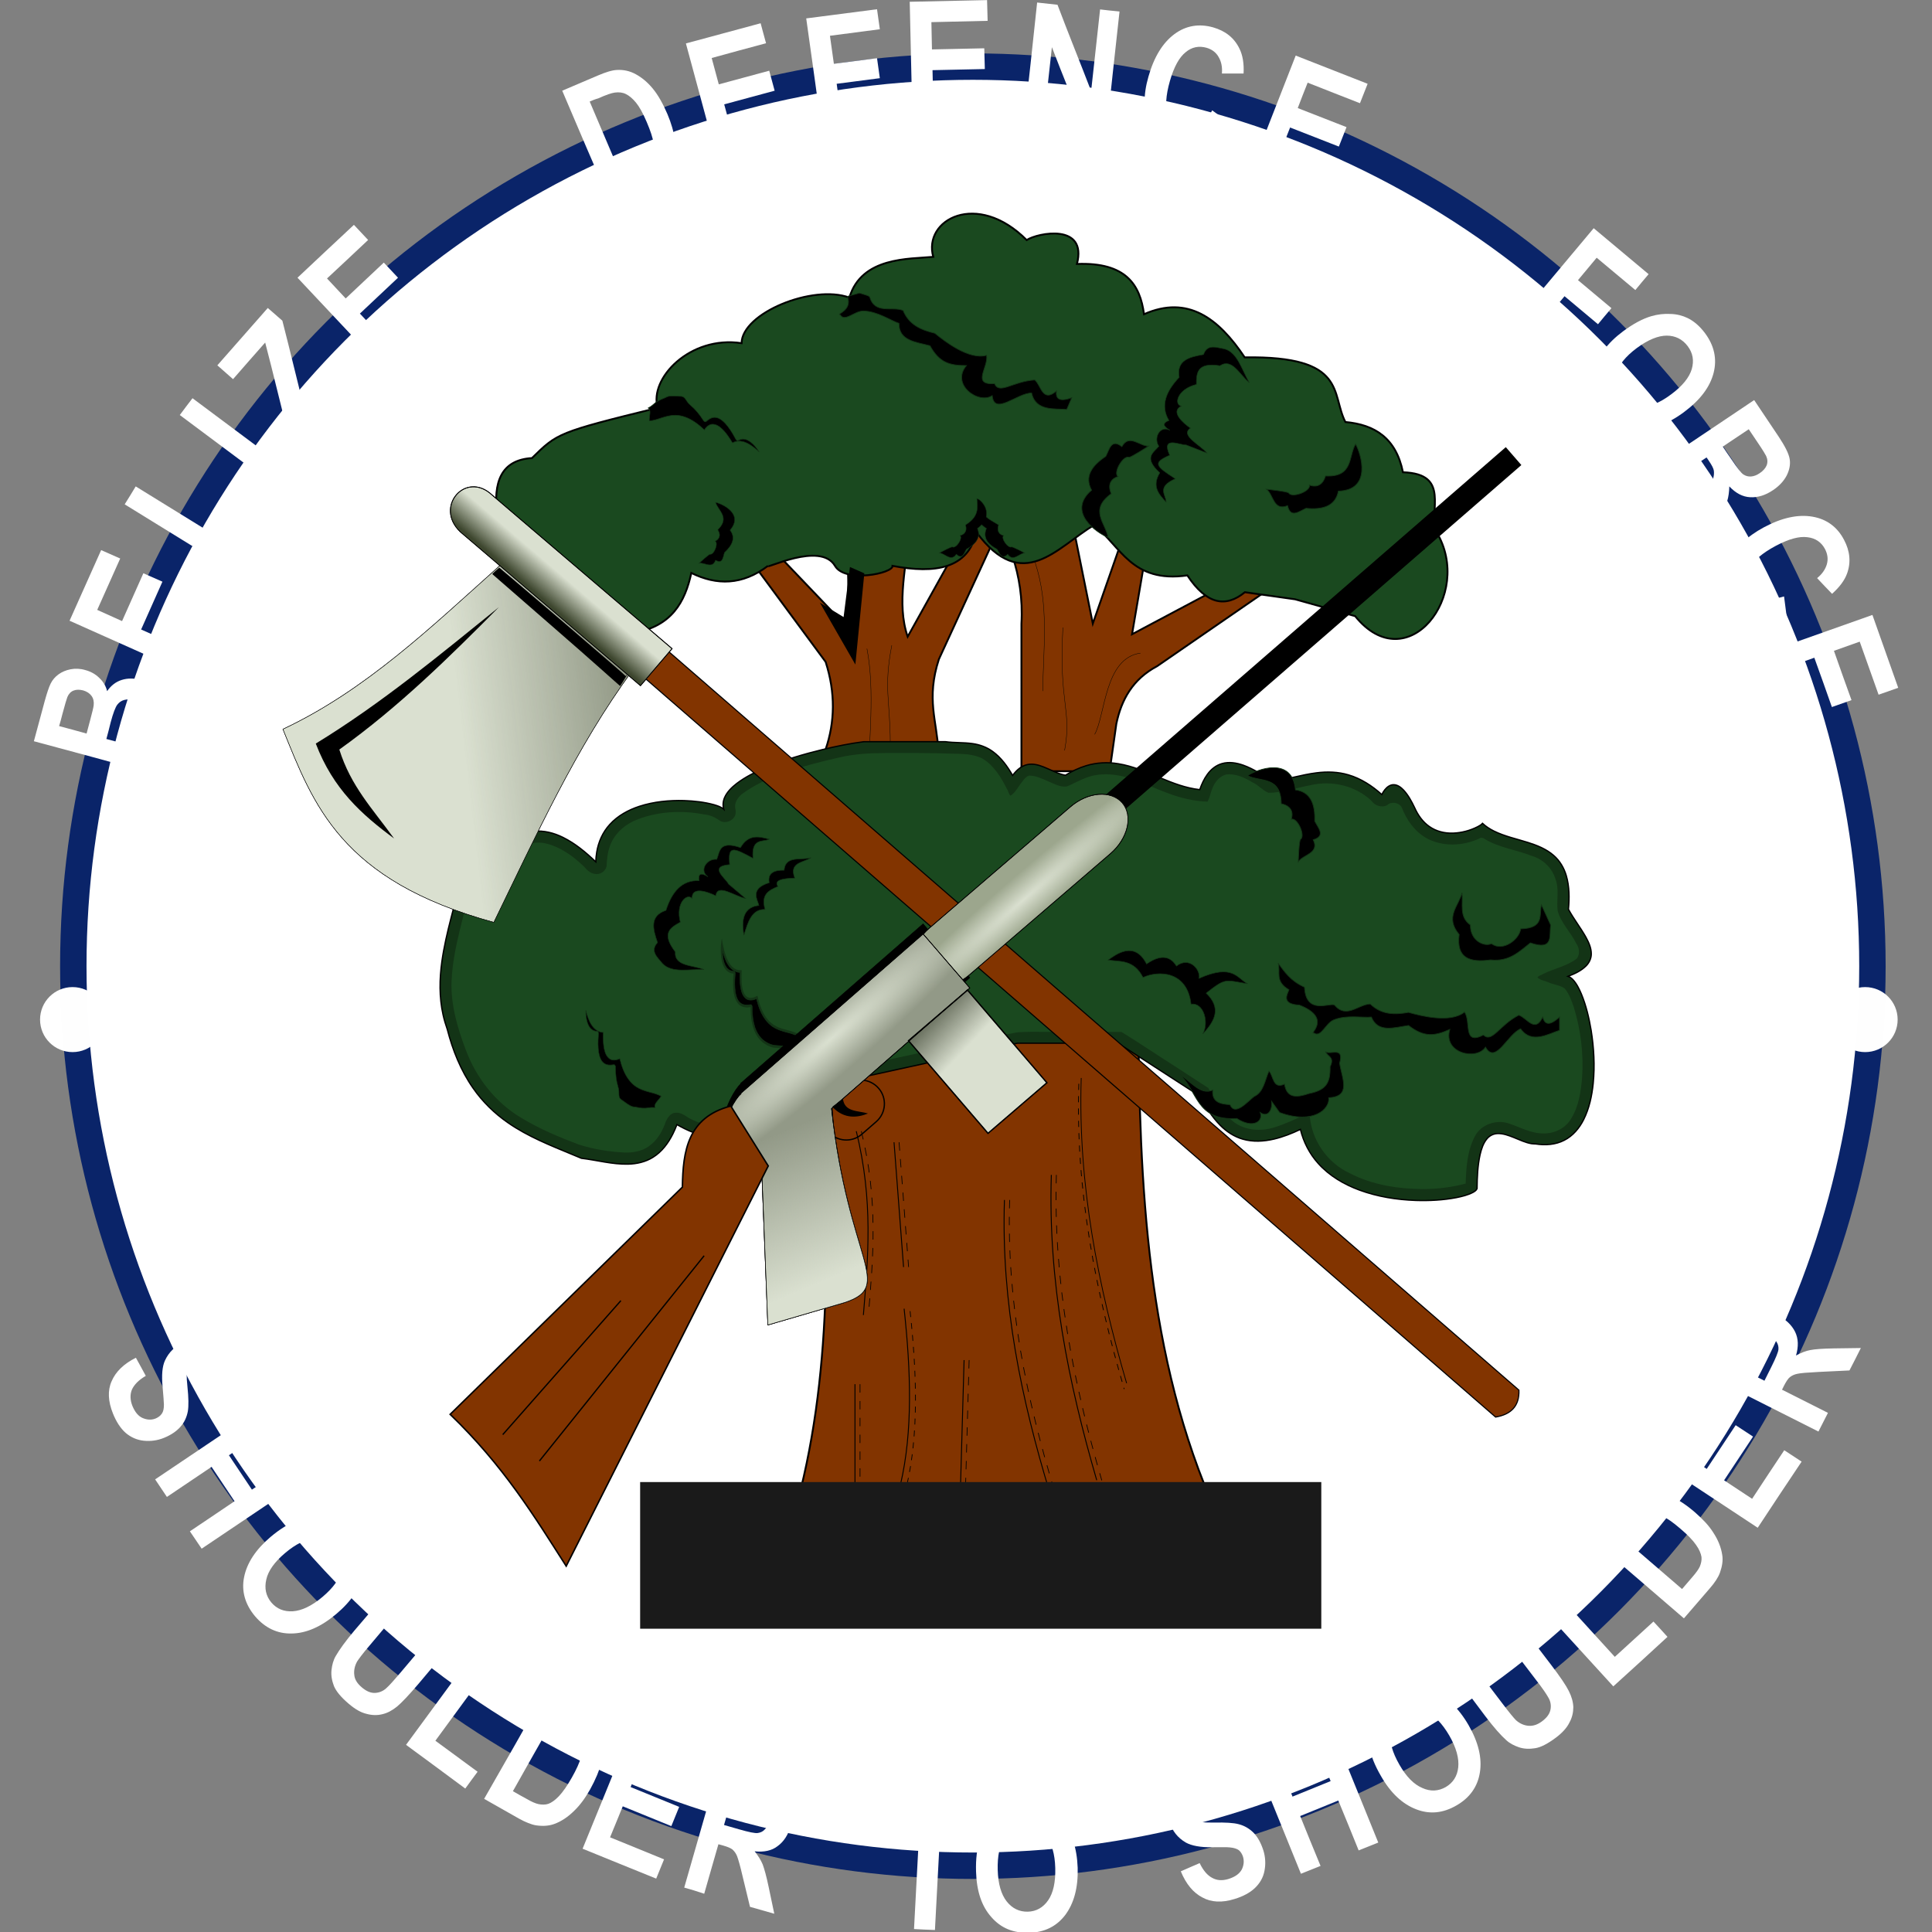
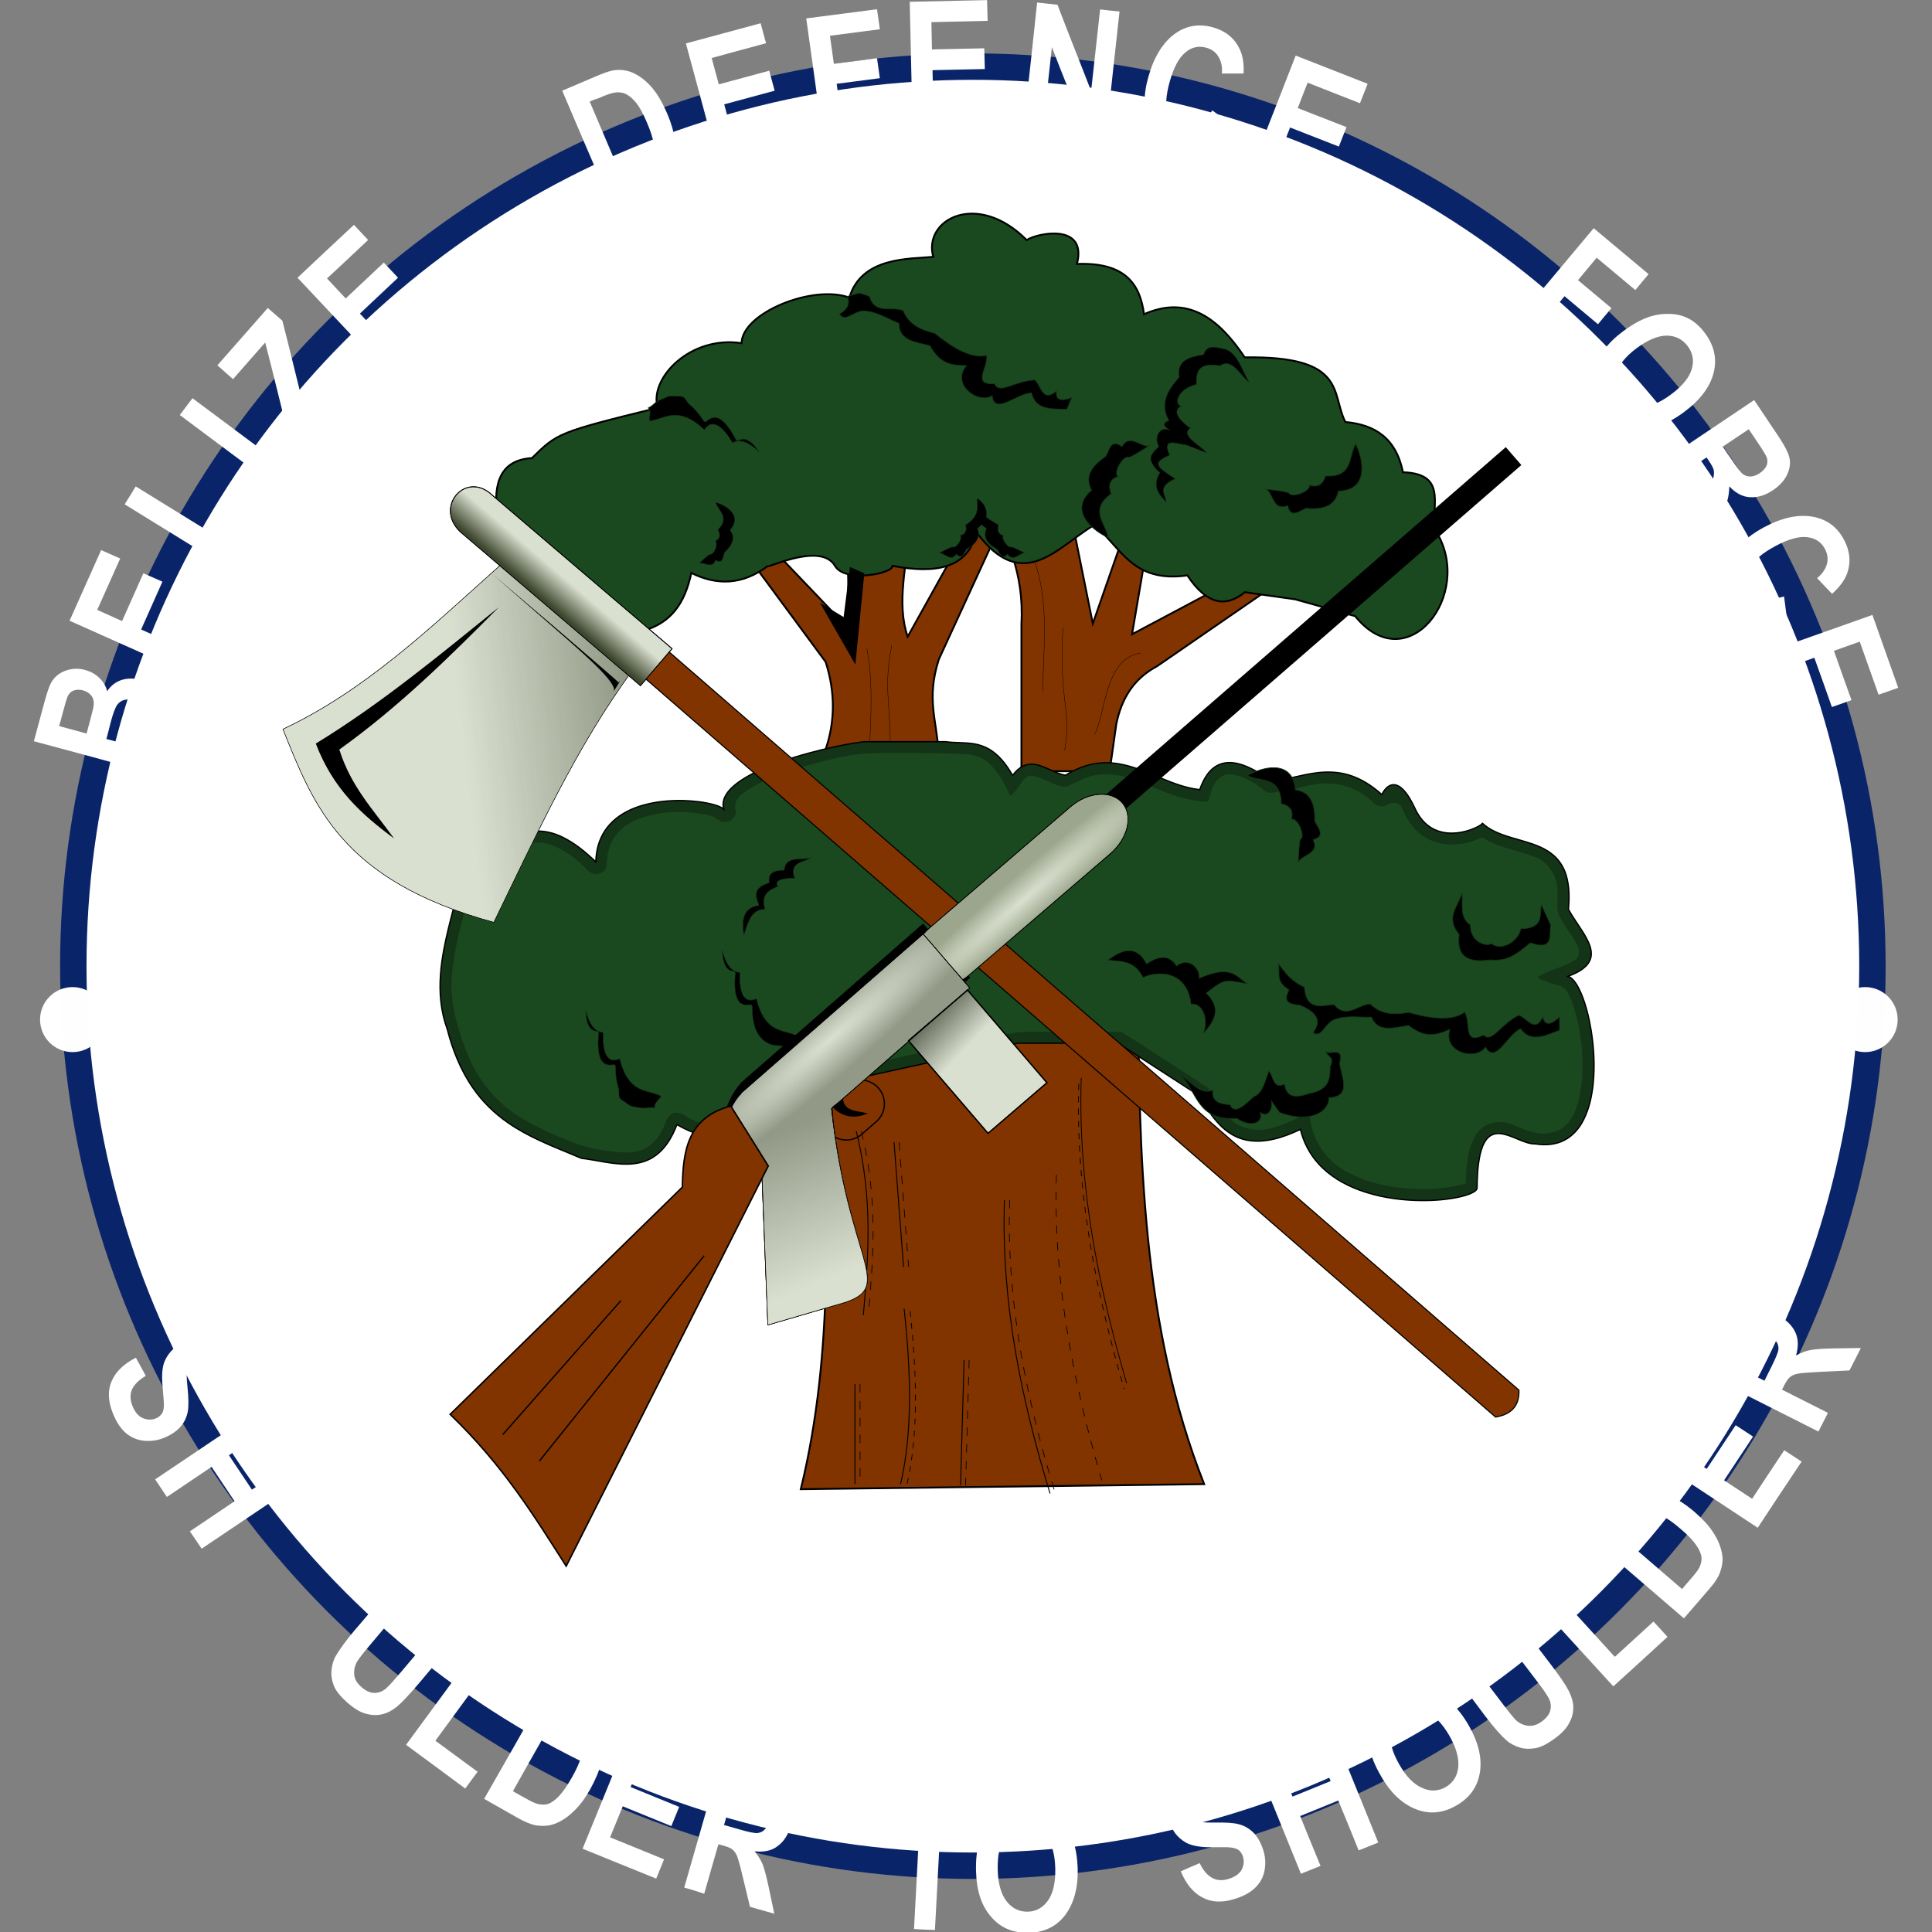
<svg xmlns="http://www.w3.org/2000/svg" version="1.1" id="Layer_1" x="0px" y="0px" viewBox="0 0 1000 1000" style="enable-background:new 0 0 1000 1000;" xml:space="preserve">
  <rect x="0" y="0" width="1000" height="1000" fill="#808080" stroke="none" />
  <style type="text/css">
	.st0{opacity:0.996;fill:#FFFFFF;stroke:#092469;stroke-width:14.137;stroke-linecap:round;enable-background:new    ;}
	.st1{fill:#823400;stroke:#000000;}
	.st2{fill:none;stroke:#000000;stroke-width:0.2;}
	.st3{fill:none;stroke:#000000;stroke-width:0.5;}
	.st4{fill:none;stroke:#000000;stroke-width:0.413;}
	.st5{fill:none;stroke:#000000;stroke-width:0.413;stroke-dasharray:3.304,3.304;}
	.st6{fill:none;stroke:#000000;stroke-width:0.4;stroke-dasharray:3.2,3.2;}
	.st7{fill:none;stroke:#000000;stroke-width:0.375;stroke-dasharray:4.5,4.5;}
	.st8{fill:#1A1A1A;}
	.st9{stroke:#133416;stroke-width:0.2;}
	.st10{fill:#133416;stroke:#000000;stroke-width:36.85;}
	.st11{fill:#1A491F;}
	.st12{stroke:#133416;stroke-width:0.3;}
	.st13{stroke:#133416;stroke-width:0.4;}
	.st14{fill:#133416;}
	.st15{stroke:#133416;stroke-width:0.556;}
	.st16{fill:#1A491F;stroke:#000000;}
	.st17{fill:#DAE0D0;stroke:#000000;stroke-width:0.2;}
	.st18{fill:#823400;stroke:#000000;stroke-width:0.6;}
	.st19{fill:url(#path3047_1_);stroke:#000000;stroke-width:0.2;}
	.st20{fill:#DAE0D0;stroke:#000000;stroke-width:0.404;}
	.st21{fill:url(#path3834_1_);stroke:#000000;stroke-width:0.404;}
	.st22{stroke:#000000;stroke-width:0.3;}
	.st23{fill:none;stroke:#000000;stroke-width:0.7;stroke-linecap:round;}
	.st24{fill:#9CA68D;stroke:#000000;stroke-width:0.347;stroke-linecap:round;}
	.st25{fill:url(#rect3876_1_);stroke:#000000;stroke-width:0.347;stroke-linecap:round;}
	.st26{fill:#929987;stroke:#000000;stroke-width:0.3;}
	.st27{fill:#DAE0D0;stroke:#000000;stroke-width:0.6;}
	.st28{fill:url(#rect3844_1_);stroke:#000000;stroke-width:0.6;}
	.st29{fill:url(#path3856_1_);stroke:#000000;stroke-width:0.3;}
	.st30{fill:url(#path3866_1_);stroke:#000000;stroke-width:0.3;}
	.st31{fill:#823400;stroke:#000000;stroke-width:0.8;}
	.st32{fill:none;stroke:#000000;stroke-width:0.7;}
	.st33{stroke:#133416;stroke-width:0.252;}
	.st34{stroke:#133416;stroke-width:0.252;}
	.st35{fill-rule:evenodd;clip-rule:evenodd;fill:#FFFFFF;}
	.st36{opacity:0.996;fill:#FFFFFF;enable-background:new    ;}
</style>
  <g id="g4442" transform="translate(460.355,-14.542)">
    <g id="g1256" transform="matrix(0.967,0,0,0.967,-12.887,2.987)">
      <ellipse id="path4853" class="st0" cx="58" cy="529.1" rx="481.5" ry="481.5" />
      <g id="g4529" transform="translate(0.15,24.615)">
        <g id="g4769">
          <g id="g4597" transform="translate(-273.747,-5.876)">
            <path id="path4484" class="st1" d="M213,293.6l39.8,53.9c5.3,16.5,5,32.1,0,46.8l60.3,0.7c-0.7-15.7-6.6-27.7,0.3-48.9       l37.6-81.7l-16.8,2.3l-37.5,67.3c-6.2-18-0.4-38.6,1-58.3l-33.3,4.5c-0.4,15.6,2.3,31.2-1.9,46.8l-40.4-42.3L213,293.6z" />
            <path id="path4494" class="st2" d="M274.9,340.4c4.4,22.9,0.9,49.1,0.8,72.1" />
            <path id="path4486" class="st1" d="M338.6,260.9c11.1,18.9,20.5,39,19,66.2V406h47.2l3.6-25.4c2.7-12.9,8.8-23.9,21.8-30.8       l69.8-48.1l-11.1-7.3l-72.1,38.3l10.7-62.8l-12.7,2.7l-19,54.4L383,263.6L338.6,260.9z" />
            <path id="path4496" class="st2" d="M288.2,338.6c-4.4,22.9-0.9,29.3-0.8,52.3" />
            <g id="g4203" transform="translate(-185.403,-8.289)">
              <path id="path4613" class="st1" d="M434,564.6c5.8,80.7,8.9,160.5-9.1,234l215.9-2.7c-33.6-85.1-34.9-177.2-35.4-269.4        l-126.1-12.7L434,564.6z" />
              <path id="path4615" class="st3" d="M453.9,742.4v53.5" />
              <path id="path4617" class="st3" d="M454.6,607c9.2,37.3,6.3,67.8,3.8,98.4" />
              <path id="path4619" class="st3" d="M480.2,702c3.6,33.4,4.7,65.6-1.9,93.9" />
              <path id="path4623" class="st3" d="M533.9,643.8c-1.8,55.3,9.1,106.9,24.4,157.1l0,0l0,0l0,0" />
-               <path id="path4625" class="st3" d="M559,630.4c-1.8,57.6,9.1,111.2,24.3,163.4l0,0l0,0l0,0" />
              <path id="path4627" class="st3" d="M512.3,729.5l-1.9,67" />
              <path id="path4629" class="st3" d="M474.8,612.9l5.1,66.8" />
              <path id="path4631" class="st4" d="M575,578.5c-1.8,57.6,9.1,111.2,24.3,163.4l0,0l0,0l0,0" />
              <path id="path3069" class="st5" d="M573.7,581.6c-1.8,57.6,9.1,111.2,24.3,163.4l0,0l0,0l0,0" />
              <path id="path3839" class="st6" d="M483.4,703.3c3.6,33.4,4.7,65.6-1.9,93.9" />
              <path id="path3841" class="st7" d="M456.6,742.4v53.5" />
              <path id="path3843" class="st7" d="M457.3,607c9.2,37.3,6.3,67.8,3.8,98.4" />
              <path id="path3845" class="st7" d="M536.7,643.8c-1.8,55.3,9.1,106.9,24.4,157.1l0,0l0,0l0,0" />
              <path id="path3847" class="st7" d="M561.7,630.4C560,688,570.8,741.6,586,793.9l0,0l0,0l0,0" />
              <path id="path3849" class="st7" d="M515,729.5l-1.9,67" />
              <path id="path3851" class="st7" d="M477.5,612.9l5.1,66.8" />
            </g>
-             <rect id="rect3766" x="153.5" y="786.5" class="st8" width="364.6" height="78.5" />
            <g id="g4031" transform="translate(-183.384,-7.199)">
              <g id="g4033" transform="translate(-109.946,30.193)">
                <g id="g4035" transform="translate(-173.666,-81.816)">
                  <path id="path4037" class="st9" d="M585.9,580c-1.9,0.3-3.6,1.5-4.5,3.2c-0.7-0.5-1.7-0.8-2.5-0.9c-1.3-0.2-2.4,0.3-3.4,0.9          c-0.9-1-2.1-1.8-3.4-2c-1-0.2-1.8,0.2-2.7,0.7c-2-0.8-5-0.6-8.2,1.1c-1.2,0.6-2.3,1.4-3.2,2.3c-2.3,0.7-4.1,4.4-4.1,9.1          c0,5.1,2.1,9.3,4.8,9.3c0.2,0,0.5-0.2,0.7-0.2c-1.8-1.2-2.9-3.3-2.9-5.7c0-3.6,2.8-6.4,6.3-6.6c0-0.2-0.2-0.4-0.2-0.7          c0-2.8,2.2-5.2,5-5.2c2.2,0,4.1,1.6,4.8,3.6c0.9-1.1,2.3-1.8,3.9-1.8c1.6,0,2.7,0.9,3.6,2c0.9-1.5,2.3-2.5,4.1-2.5          c1.8,0,3.4,1,4.3,2.5c0.7-0.4,1.6-0.7,2.5-0.7c2.8,0,5,2.2,5,5c0,0.5-0.1,0.9-0.2,1.4c0.9-0.9,2.2-1.4,3.6-1.4          c2.8,0,5,2.2,5,5c0,0.9-0.3,1.7-0.7,2.5c1.9-0.7,3.4-2,3.6-3.9c0.4-2.8-1.9-5.5-5.2-5.9c-0.1,0-0.3,0-0.5,0          c0-3.3-2.4-6.1-5.9-6.6c-0.5-0.1-1.1,0.2-1.6,0.2c-0.7-2.4-3.1-4.4-5.9-4.8C587.2,579.9,586.5,579.9,585.9,580L585.9,580z           M594.3,597c-0.1,0.2-0.3,0.3-0.5,0.5c0.2,0,0.3,0,0.5,0C594.3,597.3,594.2,597.1,594.3,597z" />
                </g>
                <g id="g4039" transform="translate(-27.336,-2.824)">
                  <g id="g4041" transform="matrix(0.019,0,0,0.019,218.784,37.677)">
                    <path id="path4043" class="st10" d="M19724.6,17495.5c-381.3,48.8-758.8,127.4-1132.8,216           c-547.5,132.9-1089.7,292.4-1610.1,509.4c-286.1,121.9-568.9,259.3-817.5,447.6c-139.8,108.5-273,235.2-344.9,400.5           c-44.8,102.2-53.3,219.2-22.5,326.7c-75.2-68.4-175.8-97-270.8-126.4c-273.4-75.9-557.9-106.7-841.3-117           c-426.1-12.3-857.7,29.2-1264.1,161c-311.8,101.8-612.4,265.9-834.1,511c-198.1,215.7-322,492.4-368.5,780           c-15.2,90.3-23.4,181.6-26.1,273.3c-277.2-266.7-577.8-517.1-924.3-688.8c-255-126.7-542.9-201.8-829.1-171.1           c-275.9,27-533,148-761.5,299.8c-425.8,281.8-778.9,662.7-1218.1,926c-15.7,11.2-37.3,17.9-49.3,31.6           c-175.8,804.3-438.5,1590-553.3,2407.2c-69.7,496.8-77.8,1008.1,32.3,1499.8c30.4,140.7,72.8,278.9,119.7,414.8           c151.8,587.1,379.9,1160.7,729.1,1659.1c265.1,381.1,600.9,708.8,983.1,972.8c556.9,387.4,1191.9,637.3,1815.5,896           c83.4,33.9,166,70.5,249.4,103.8c438.3,52.5,870.4,174.8,1314.8,164.8c243.8-5.2,490.5-60.5,698.5-190.2           c252.9-154.9,434.6-400.4,565.3-663c42.3-84.6,79.8-171.9,113.8-260.4c280,159.4,581.3,295.2,903.4,337.8           c233.9,32,474.6,1.5,693.2-86.3c392.4-153.3,712-452.5,1112.4-589.7c86.6-30.4,176.5-50.8,267-65.1           c764.3-314.7,1528.6-629.5,2292.9-944.2c1441-315.1,2882-630.7,4323.1-945.4c946,0,1892,0,2838,0           c766.3,495.8,1532.7,991.6,2299,1487.5c162.3,293.8,339.3,585.1,576.7,824.6c175.4,177.6,391,320.3,632.9,390           c285.1,84.1,591.9,66.7,878.8-0.7c259-60.7,507.5-159,747-273.6c86,355.7,258.8,690.6,504.6,961.7           c311.4,346.9,724.6,588.9,1159.7,748.9c506.4,185.6,1045.4,271.6,1583.4,290.9c383.8,12.1,770.1-7.3,1147.3-79.6           c159.1-32.7,320.2-70.7,464.8-146.1c45.8-26.2,96.5-56.1,117.1-107.3c3-320.6,16-643.6,84.8-957.7           c37.5-158.3,88-320.3,194.3-446.5c71.7-86.7,179.4-141.7,292.4-146.3c160.9-7.5,314.6,51.7,461.7,109.6           c165,64.7,326.3,146.1,502.4,175c37.8,7.2,76.7,3.9,114.8,7.5c270.6,42.7,559.5,23.7,805.5-103.9           c242.6-122.6,424.6-340.3,545.3-580c159.7-317,234-670.2,270.3-1021.5c48.9-498.4,21-1002.6-58.2-1496.2           c-58.4-348.8-140.1-694.9-274.8-1022.6c-62.4-145.7-132.8-292.4-242.8-409.4c-37.5-38.9-82.2-71.5-133.5-88.7           c181.9-68.7,364.8-151.6,504.8-290c89-88,149.2-207.9,150.4-334.8c3-171.6-71.7-332.3-152.3-479.7           c-150.9-269.4-344.4-512.4-490.9-784.4c28.5-315.6,28.8-640.6-60.8-946.6c-63.5-218.2-183.9-421.5-355.9-570.1           c-206.4-181.1-465.6-283.6-724.5-365.4c-320.8-101.9-654.6-171.4-958-321.1c-116.4-57.7-226.9-129-322.2-217.6           c-36,43.5-89.4,68.7-137.9,96c-214.3,108.2-452.1,171.6-692.3,179.9c-234.9,8.3-475.4-49.8-668.3-186.8           c-187.6-130.6-322.2-324.5-414.1-531.6c-84.5-176-179.3-352.9-312.7-496.1c-72.2-75.3-164-146.3-272.7-149.5           c-102.5-3-191.2,64.2-252.5,140.6c-33.9,42-62.9,87.8-85.3,136.8c-272.6-245.2-587.9-452.2-943-555.4           c-289.4-85.9-597.6-95.3-896.1-56.8c-426.6,52.6-837.8,187-1263,248.5c-247.6-186.3-510.2-359.3-803.6-464.2           c-188.8-66.3-399.3-100.6-595.5-45.2c-169.6,46.6-312.7,163.2-414.1,304.2c-94.8,130.1-161.9,278.4-214.1,429.9           c-386.5-40.7-752.2-183.2-1108.6-331c-385.4-159.7-771.5-331.6-1186-398.4c-300.8-49.8-613.9-33.9-905.6,55.4           c-206.4,61.8-401.6,155.6-584.5,268.6c-219.1-39.7-413.3-155.9-618.9-235.2c-143-56.2-301-98-454.6-64.2           c-154.8,33-282.8,140.2-379,259.7c-12.3,14.8-23.4,29.7-35.2,44.9c-145.4-254.6-320.9-499.6-560-673.2           c-166.6-122-365.4-195.2-569.7-223.1c-252.9-36.3-510.8-18.8-763.8-54.4c-764.9,0.2-1529.9-0.7-2294.8,0.7           c-7,1.1-14,1.5-21,2.6L19724.6,17495.5z" />
                    <path id="path4045" class="st11" d="M20364.7,17812c-448.9,0.3-900.5,24.7-1338.1,131           c-526.1,117.1-1049.1,255.4-1557.4,435.3c-410,149.4-813,331.1-1164.1,592.8c-115,96.5-216.4,245.4-183.1,403.3           c18.3,85.5,21.5,183.8-38.8,253.9c-92.4,132.1-301.1,177.4-427.3,68.5c-118.6-82.6-256.3-139.4-401-153.3           c-663.5-128.8-1373.2-89.2-1995.8,184.5c-305,141.7-565.6,394-673.1,717.7c-66,180.2-80.8,373.9-91.3,564.1           c-37.3,140.4-187.3,238.4-330.8,207.7c-125.4-16.4-221.4-108.3-299.1-201.1c-317.8-308-694.6-581.5-1136.8-668.1           c-333.1-54.4-671.7,74.1-931.8,275.5c-381,270.1-710.6,608.9-1109,854.4c-195.7,910.4-512.6,1803-558.2,2740           c-29.7,673.8,163.5,1332.7,400.2,1956.1c292.7,787.5,840.5,1490,1567.8,1917.7c504.9,308.7,1054.3,536.1,1606.2,746.9           c429,139,878.8,208.4,1328.9,229.3c259.5,4,531.7-58.9,728.3-235.6c194.3-161.8,317.8-393.1,401.1-629.7           c50.1-119.4,135.6-251.6,277.1-257.6c138.4-11.8,258.3,70.6,367.4,144.7c314.8,175.2,695.3,268.6,1050.9,173.2           c458.2-129.2,794.1-514.7,1256.6-631c339.4-103.6,675.2-219.6,996.8-369.6c598-247.1,1187.4-521.1,1812.6-693.7           c518.1-129.3,1044.5-224.5,1563.4-348.6c864.7-190.3,1728.6-389.9,2601.5-542.5c473.6-28.2,948.2,1.4,1422.2-12.6           c497.1-1.1,994.2,0.6,1491.3,4.4c514.1,316.7,1015.5,656.5,1525.7,980.3c306.4,199.1,612.9,397.9,918.7,597.9           c204,357.1,411.8,730,748.2,978.8c315,221.7,736.8,246.7,1098.6,136.5c330.9-100.8,643.1-253.3,956.8-396           c42-27.9,62.6-22.5,54.5,30.2c38.4,703.7,492,1362.4,1132,1653.8c629.9,327.7,1349.5,439.8,2053.9,445           c407.3,0.2,814.7-49.3,1207.9-155.1c14.8-451.4,44.8-921.2,257.6-1327.7c172.1-339.1,613.2-488.3,964.7-362.7           c322.2,107.3,634.6,285.7,983.8,277.9c305.7,2.5,614.3-151.5,767.6-420.3c215-348.4,273.8-765.1,307.5-1166.6           c43.4-665.7-39.8-1338.5-236.3-1975.2c-61.9-179.6-128.1-364.7-247.8-513.9c-139-111-328.9-109.4-483.4-189.3           c-97.6-37.6-214.7-54.2-291.1-127.4c32.9-57.5,107.5-61.4,157.6-98.6c310.4-155.4,666.8-218.3,946.5-431.3           c102.8-121.8,76.7-309.5-12.9-431.1c-154.7-316.5-428-572.7-522.2-917.9c-36.9-293.2,49-601.4-58.5-884.9           c-91.3-314.7-352.1-567.8-664.9-661c-439-172.2-924.1-231-1332.8-477.3c-41-32-103.5-55.1-147.5-15.4           c-465.7,218.1-1042,241.1-1498.3-11.9c-329.1-189.1-557.9-513.7-690.3-863.7c-80.2-139.2-294.7-175.5-411.6-61.9           c-150.9,81.6-349.9,13.1-442.8-124.3c-446.9-425.2-1117.3-579.7-1714.5-439c-395.8,71.8-781.8,215.3-1188.2,214.5           c-166.4-69.1-281.7-220.5-445.7-293c-219.9-133-471.1-251.4-735.3-224.3c-195.3,44.5-331.5,218.2-399.4,398           c-51.1,120.7-69.3,254.4-134.1,369.3c-384.7-11.9-761.7-104.2-1120-240.1c-391.2-142.7-768.1-331-1168.1-448           c-372-103.3-781.4-124.8-1145.6,19.6c-181.8,67.4-348.9,168.4-528.1,239.9c-192,28-366.3-79.6-537.3-148.7           c-167.8-73.4-340.6-156.4-527.3-157.2c-119.9,39.7-179.7,161.7-256,252.7c-79,112.4-148.5,240.6-268,313.9           c-57.7-45.6-56.4-129.4-99-186.4c-162.7-326.8-362.6-656.6-679.2-852.6c-272-147.5-592.6-137.7-893.8-146           C21590,17805.8,20977.2,17813.6,20364.7,17812z" />
                  </g>
                </g>
                <path id="path4047" class="st12" d="M502.4,470.8c-0.9-4.9-2-15,8-15.9c-0.6-3-5.2-8.9,5.5-12.2c-0.9-5.1,2.5-6.8,8-6.7         c0.7-8.1,9.2-5.1,14.4-6.7c-4,2.7-12,2.4-8.7,10.9c-7.1,0.2-11.2,1.3-9,4.5c-4.7,2-9.3,4.1-6.9,12.3         C506.7,456.7,504.5,463.6,502.4,470.8L502.4,470.8z" />
                <path id="path4049" class="st12" d="M697.3,484.1c6.6,0.9,13.8-0.3,18.7,9.3c8.2-3.8,23.7-3.6,25.7,14.3         c6.9-1,9.7,10,6.3,15.9c6.4-6.8,10.2-13.7,1.8-21.8c10.5-8.2,9.8-7.1,22.2-5c-5.6-2.8-7.7-11-26-2.9         c0.9-4.8-5.3-11.9-12.1-6.6c-1.9-3-6.1-8-16-1.1C711.4,473.4,701.4,481.2,697.3,484.1z" />
                <path id="path4051" class="st13" d="M771.9,385.4c6.9,3.5,17.9,0,18.1,15c6.2,1.4,6.3,5.5,5.4,8.3c3.3-1,7.7,9,4.9,10.8         c-0.8,0.5-1.2,12-1.2,12c2.5-3.9,11.6-4.5,8-11.8c6.9-2,2.6-6.4,0.8-10c0.3-9.1-2.2-15.6-10.3-16.7         C796,375,777.2,381.9,771.9,385.4L771.9,385.4z" />
              </g>
-               <path id="path4053" class="st12" d="M371.1,519.4c-5.9-2.5-16-1.6-15.4-9.5c-7.7-10-2.6-13,2.7-15.9        c-2.7-10.4,3.7-15.7,6.3-12.7c-0.3-6.7,8.5-3.5,12.7-1.4c0.7-6.9,10.2,0.3,15.9,1.4l-9.1-7.7c-1.3-2.9-11.1-9.5,0.6-10.4        c-1-10.4,1.8-9.2,12.5-3.4c-1-11.2,5.5-8.5,8.7-10.2c-5.6-1.5-11.1-2.8-15.4,4.5c-11.5-3.9-11,2.1-12.7,6.3        c-5.2-0.6-9.7,5.9-4.7,9.3c-3.8-2.4-5.3-1.6-4.8,2.1c-9.2-0.4-14.5,6-17.7,15.9c-8.9,3-7,10-4.5,17.2c-4.2,4.7,0,7.9,2.7,11.3        C354,521.5,363.3,519,371.1,519.4L371.1,519.4z" />
              <g id="g4055" transform="matrix(0.456,0,0,0.638,107.486,-2.895)">
-                 <path id="path4057" class="st14" d="M659.3,884.1c-19.6-3.8-26.7-16.4-26.6-34c-17.2,2.3-22.4-8.7-20-28.1         c-19-0.8-15.1-26.1-13.7-29.5c3.9,18.8,11.6,27.4,23.3,26.6c-0.9,12.2,0,28.7,18.5,21.5c10.1,32.2,33.3,25.6,48.8,32.4         l8.1,13.3L659.3,884.1z" />
                <path id="path4059" class="st15" d="M599.7,802.5c0,3.7,0.5,7.4,2.1,10.7c1.2,2.4,3,4.5,5.4,5.6c1.9,0.9,4.1,1.2,6.2,1.4         c0.7,0.1,1.2,0.7,1.3,1.4c0.1,0.8-0.2,1.5-0.2,2.2c-0.5,4.7-0.6,9.4,0.4,14c0.6,2.6,1.7,5.2,3.6,7.2c2,2,4.8,3.1,7.6,3.3         c2.3,0.2,4.5,0,6.8-0.2c1.2,0.1,2,1.4,1.7,2.5c0,5.5,0.8,11,3,16.1c2.4,5.3,6.7,9.7,11.9,12.2c3.5,1.7,7.2,2.9,11,3.3         c3.4,0.2,6.9,0.4,10.3,0.6c7.7,0.4,15.5,0.9,23.2,1.3c-1.9-3.2-3.9-6.4-5.8-9.6c-4.5-1.8-9.3-2.6-14.1-3.5         c-5.2-1-10.4-2.2-15.2-4.4c-6.4-3-11.7-8.1-15.2-14.3c-1.7-3-3-6.1-4.1-9.3c-2.9,1-6.1,1.5-9.2,1c-3.5-0.6-6.6-3.2-8-6.4         c-1.5-3.1-2-6.6-2.2-10.1c-0.1-2.2-0.1-4.3,0-6.5c-5.1-0.1-10.2-2.4-13.6-6.2C603.4,811.5,601.3,807,599.7,802.5         C599.7,802.4,599.7,802.6,599.7,802.5L599.7,802.5z" />
              </g>
              <g id="g4061" transform="matrix(0.456,0,0,0.638,96.29,1.598)">
                <path id="path4063" class="st15" d="M463.8,845.8c0,3.7,0.5,7.4,2.1,10.7c1.2,2.4,3,4.5,5.4,5.6c1.9,0.9,4.1,1.2,6.2,1.4         c0.7,0.1,1.2,0.7,1.3,1.4c0.1,0.8-0.2,1.5-0.2,2.2c-0.5,4.7-0.6,9.4,0.4,14c0.6,2.6,1.7,5.2,3.6,7.2c2,2,4.8,3.1,7.6,3.3         c2.3,0.2,4.5,0,6.8-0.2c1.2,0.1,2,1.4,1.7,2.5c0,5.5,0.8,11,3,16.1c2.4,5.3-1,8.5,4.2,10.9c3.5,1.7,9.7,5.4,13.5,5.8         c3.4,0.2,6.9,0.9,10.3,1.1c7.7,0.4,7.8-0.9,15.5-0.4c-1.9-3.2,3.8-5.8,7.1-9.6c-4.5-1.8-9.3-2.6-14.1-3.5         c-5.2-1-10.4-2.2-15.2-4.4c-6.4-3-11.7-8.1-15.2-14.3c-1.7-3-3-6.1-4.1-9.3c-2.9,1-6.1,1.5-9.2,1c-3.5-0.6-6.6-3.2-8-6.4         c-1.5-3.1-2-6.6-2.2-10.1c-0.1-2.2-0.1-4.3,0-6.5c-5.1-0.1-10.2-2.4-13.6-6.2C467.5,854.7,465.4,850.2,463.8,845.8         C463.8,845.7,463.8,845.8,463.8,845.8L463.8,845.8z" />
              </g>
            </g>
            <path id="path4158" class="st13" d="M495,508.8c3.5,4.6,6.5,9.4,14.1,12.8c0.8,14.9,13,8.4,16,9.5c6.4,7.7,12.8-0.3,19.2-0.5       c6.1,5.9,13.2,5.8,20.5,4.5c6.4,1.8,22.4,6,30-0.2c3.6,5.5-1.1,18,10.1,12.3c4.6,4.5,8.6-5.4,18.9-10.6c4.3,1.3,8.6,9.9,12.8,1       c1.1,4,3.6,5,9,0v7.1c-6,1.9-14.9,7.5-20.8-0.8c-7,2.8-13.4,19.4-18.8,9.8c-4.8,7.3-22.9,3.3-19.1-9.5       c-8.3,3.7-13.8,4.3-22.1-2.1c-7.7,1.1-16.3,4.2-19.9-4.5c-4.4,0.5-13.3-1.3-20.1,1.5c-4.5,1.8-6.8,9.8-10.7,7       c-3,1.1,10.2-7.9-7.7-14.9c-9.7-0.5-6.7-5.4-5.6-8.2C492.9,518.3,496.5,513.5,495,508.8L495,508.8z" />
            <path id="path4160" class="st13" d="M593.4,471.1c0.7,6-1.7,12.9,4.5,17.2c-0.1,8.8,7.8,11.8,11.3,10c6,4.6,15-2.3,15.6-7.9       c12.7-0.4,9.9-7.1,11.1-12.9l5,10.9c-1,5.3,2,13.9-10.9,9.5c-6,4.7-11.3,10.2-21.3,9.1c-10.9,1.5-18.5-0.7-16.8-13.6       C584,484,591.7,478.2,593.4,471.1z" />
            <path id="path4162" class="st13" d="M441.9,568.1c6,3.4,11.4,11.6,18.1,8.6c-0.6,6.3,3.8,7.5,9.2,7.8c2.8,6.4,9.4-1.7,13-4.4       c5-2.2,5.7-8.7,7.9-13.6c2.5,2.7,2,9.9,8.3,7c1.3,8,6.9,7.1,13.3,5c8.9-1.8,11.3-5.6,11.1-14.3c2.6-5.2-1.3-5.4-2.3-7.9       c2.8,1.5,9.9-3,7.4,6c1.3,8.3,6.4,17.8-5.8,18.5c0.6,6.1-8.3,14.5-26.3,7.9l-4.3-6c0.5,4.8-2,8.8-6.1,6       c1.8,4.6-3.7,8.9-12.5,3.2C450.4,593.3,452,576.3,441.9,568.1z" />
            <path id="path4482" class="st16" d="M77,269.2c-2.3-18,2.1-29.8,18.6-30.8c13.6-13.3,13.6-13.7,67.3-26.9       c-4.7-15.6,17.2-38.8,44.9-34.6c0.2-16.1,38.1-31.6,57.7-24.4c6.5-21.9,32.1-20.6,44.9-21.8c-5.6-19.9,23.4-35.7,50-9       c6-3.9,32.6-9.1,26.9,12.8c26.2-1,33.8,11.1,35.9,26.9c23.5-10.4,40,2.3,53.9,23.1c55.2-0.9,46.1,19.7,53.9,34.6       c15.6,1.4,27.1,8.5,30.8,26.9c25.8,0.8,13.4,20.7,18,32.1c20.1,33.4-15.7,79.4-43.6,44.9l-32.1-9l-26.9-3.8       c-10.3,8.4-20.5,6.6-30.8-9c-29.9,4.3-35.6-15.7-50-26.9c-19.8,11.9-38.2,37.1-62.9,3.8c-4.4,19.4-21.8,22.4-44.9,18       c0.4,4-25.4,9.3-30.8,0c-7.8-13.3-37.9,2.3-35.9,0c-13.7,10.4-27.4,10.5-41,3.8c-3.4,15.5-10.4,28.5-30.8,32.1l-35.9,12.8       l-18-12.8L77,269.2z" />
            <g id="g4222" transform="translate(-185.446,-7.477)">
              <g id="g3836" transform="translate(-147.659,-13.601)">
                <g id="g3843" transform="translate(148.492,13.789)">
                  <path id="path3773" class="st17" d="M262.5,303.7c-36.2,32.4-71.3,66.3-115.6,87.1c16.3,40.2,30.7,80.9,112.9,103.4          c22.6-46.3,43.7-93.4,74.4-135.1l-66.7-58.5L262.5,303.7z" />
                  <path id="rect2995" class="st18" d="M298.9,327.2l12.5-14.4l497.1,431.8c0.3,8.6-4.3,13-12.5,14.4L298.9,327.2z" />
                  <linearGradient id="path3047_1_" gradientUnits="userSpaceOnUse" x1="347.402" y1="11469.34" x2="141.431" y2="11445.371" gradientTransform="matrix(0.967 0 0 -0.967 106.188 11462.125)">
                    <stop offset="0" style="stop-color:#39412B" />
                    <stop offset="1" style="stop-color:#39412B;stop-opacity:0" />
                  </linearGradient>
                  <path id="path3047" class="st19" d="M262.5,303.7c-36.2,32.4-71.3,66.3-115.6,87.1c16.3,40.2,30.7,80.9,112.9,103.4          c22.6-46.3,43.7-93.4,74.4-135.1l-66.7-58.5L262.5,303.7z" />
                  <path id="rect3770" class="st20" d="M241.9,285.2c-14.2-13.5,2.9-32.9,16.9-19.8l96.4,82.3l-16.9,19.8L241.9,285.2z" />
                  <path id="path3775" d="M262.5,325.5c-31.6,25.5-62.8,51.5-98,73c9.3,24.4,24.6,38,41.9,50.8c-11.6-16-23.1-27.9-29.3-47.6          C209,378.9,236.5,351.7,262.5,325.5z" />
-                   <path id="path3779" d="M293.1,337.5c-18.7-16.3-34-29.6-34.1-29.7c-0.1-0.2,3.6-3.5,3.8-3.4c0.1,0,15.4,13.1,34,28.9          c23.1,19.8,33.7,29,33.6,29.1c-0.1,0.1,2.3-3-1.2,2.5c-1.1,1.8-1.7,2.7-1.8,2.8C327.4,367.8,311.8,353.7,293.1,337.5z" />
+                   <path id="path3779" d="M293.1,337.5c-18.7-16.3-34-29.6-34.1-29.7c0.1,0,15.4,13.1,34,28.9          c23.1,19.8,33.7,29,33.6,29.1c-0.1,0.1,2.3-3-1.2,2.5c-1.1,1.8-1.7,2.7-1.8,2.8C327.4,367.8,311.8,353.7,293.1,337.5z" />
                  <linearGradient id="path3834_1_" gradientUnits="userSpaceOnUse" x1="5274.935" y1="11803.357" x2="5291.659" y2="11803.33" gradientTransform="matrix(0.628 -0.735 -0.735 -0.628 5646.688 11608.853)">
                    <stop offset="0" style="stop-color:#3D462E" />
                    <stop offset="1" style="stop-color:#3D462E;stop-opacity:0" />
                  </linearGradient>
                  <path id="path3834" class="st21" d="M241.9,285.2c-14.2-13.5,2.9-32.9,16.9-19.8l96.4,82.3l-16.9,19.8L241.9,285.2z" />
                </g>
              </g>
              <path id="path3810" class="st22" d="M490.4,495.2l-97.7,85.4l0.2,0.2c-2.9,2.1-9.1,13.6-8,16.7c5.4,14.9,18.8,16.2,18.8,16.2        l3.6,88.9l41.4-10.3l-7.3-103.7l74-64.6L490.4,495.2L490.4,495.2z" />
              <path id="rect3804" class="st23" d="M466.6,583.2L466.6,583.2c4.6,5.3,4,13.3-1.3,17.9l-7.7,6.7c-5.3,4.6-13.3,4-17.9-1.3l0,0        c-4.6-5.3-4-13.3,1.3-17.9l7.7-6.7C454,577.3,462,577.9,466.6,583.2z" />
              <rect id="rect3791" x="527.8" y="342.5" transform="matrix(0.755 -0.656 0.656 0.755 -60.505 535.889)" width="317.4" height="12.7" />
              <path id="rect3802" class="st24" d="M597,430.4L597,430.4c5.9,6.9,3.1,19.1-6.3,27.2l-75.5,64.9c-9.4,8.1-21.9,9.1-27.8,2.2        l0,0c-5.9-6.9-3.1-19.1,6.3-27.2l75.5-64.9C578.6,424.5,591,423.5,597,430.4z" />
              <radialGradient id="rect3876_1_" cx="-4627.511" cy="6461.823" r="17.763" gradientTransform="matrix(0.462 0.531 5.383 -4.681 -32102.254 33187.551)" gradientUnits="userSpaceOnUse">
                <stop offset="0" style="stop-color:#DAE0D0" />
                <stop offset="1" style="stop-color:#DAE0D0;stop-opacity:0" />
              </radialGradient>
              <path id="rect3876" class="st25" d="M597,430.4L597,430.4c5.9,6.9,3.1,19.1-6.3,27.2l-75.5,64.9c-9.4,8.1-21.9,9.1-27.8,2.2        l0,0c-5.9-6.9-3.1-19.1,6.3-27.2l75.5-64.9C578.6,424.5,591,423.5,597,430.4z" />
              <path id="rect3793" class="st26" d="M490.4,500.6L392.7,586l0.2,0.2c-2.9,2.1-9.1,13.6-8,16.7c5.4,14.9,18.8,16.2,18.8,16.2        l3.6,90.8l41.4-12.1c26.5-9,1.6-22-7.3-103.7l74-64.6L490.4,500.6L490.4,500.6z" />
              <rect id="rect3795" x="498.9" y="536.3" transform="matrix(0.759 -0.651 0.651 0.759 -245.212 475.522)" class="st27" width="41.6" height="65.3" />
              <path id="path3806" d="M441.8,593.1c6.5,7,13.9,5.7,19.1,3.6c-5.1-1.6-12.6-0.6-13.4-7.9L441.8,593.1z" />
              <linearGradient id="rect3844_1_" gradientUnits="userSpaceOnUse" x1="4499.046" y1="11664.244" x2="4503.133" y2="11625.67" gradientTransform="matrix(0.734 -0.629 -0.629 -0.734 4524.749 11923.204)">
                <stop offset="0" style="stop-color:#2F3624" />
                <stop offset="1" style="stop-color:#2F3624;stop-opacity:0" />
              </linearGradient>
              <polygon id="rect3844" class="st28" points="482.6,557.7 514.2,530.6 556.7,580.2 525.2,607.3       " />
              <radialGradient id="path3856_1_" cx="-16903.193" cy="6701.34" r="66.455" gradientTransform="matrix(0.181 0.208 1.484 -1.288 -6444.366 12704.07)" gradientUnits="userSpaceOnUse">
                <stop offset="0" style="stop-color:#DAE0D0" />
                <stop offset="1" style="stop-color:#DAE0D0;stop-opacity:0" />
              </radialGradient>
              <path id="path3856" class="st29" d="M490.4,500.6L392.7,586l0.2,0.2c-2.9,2.1-9.1,13.6-8,16.7c5.4,14.9,18.8,16.2,18.8,16.2        l3.6,90.8l41.4-12.1c26.5-9,1.6-22-7.3-103.7l74-64.6L490.4,500.6L490.4,500.6z" />
              <linearGradient id="path3866_1_" gradientUnits="userSpaceOnUse" x1="549.225" y1="11147.013" x2="516.12" y2="11225.92" gradientTransform="matrix(0.967 0 0 -0.967 -47.227 11446.231)">
                <stop offset="0" style="stop-color:#DAE0D0" />
                <stop offset="1" style="stop-color:#DAE0D0;stop-opacity:0" />
              </linearGradient>
              <path id="path3866" class="st30" d="M490.4,500.6L392.7,586l0.2,0.2c-2.9,2.1-9.1,13.6-8,16.7c5.4,14.9,18.8,16.2,18.8,16.2        l3.6,90.8l41.4-12.1c26.5-9,1.6-22-7.3-103.7l74-64.6L490.4,500.6L490.4,500.6z" />
              <g id="g3818" transform="rotate(3.75,984.623,-4196.871)">
                <path id="path3812" class="st31" d="M702,621.5l22.1,30.7L630.2,873c-18.9-25.7-36.9-51.3-67.3-77l116.1-129.5         C678,647.2,679.4,629,702,621.5z" />
                <path id="path3814" class="st32" d="M591.7,805l58.4-75.7" />
                <path id="path3816" class="st32" d="M612.2,817.8L693,702.4" />
              </g>
            </g>
            <path id="path4488" d="M249.7,315.8l19,33.1l4.8-48.8l-7.7-3.4l-3.4,26.8L249.7,315.8z" />
            <path id="path4490" class="st2" d="M364.9,294.2c7.6,23,4.4,46,4.1,68.9" />
            <path id="path4492" class="st2" d="M380.7,394.9c4-21.9-3.2-25-0.9-65.8l0,0" />
            <path id="path4498" class="st2" d="M421.3,342.8c-19.3,2.7-18.7,33-24.5,43.5" />
          </g>
          <path id="path4500" class="st13" d="M262.7,225c-3.9,6.7-1.1,17.9-16.1,17.1c-1.8,6-5.9,5.9-8.6,4.9c0.8,3.3-9.4,7.1-11.1,4.2      c-0.5-0.8-11.9-2-11.9-2c3.7,2.7,3.7,11.9,11.3,8.8c1.6,7,6.2,3,9.9,1.4c9.1,0.9,15.7-1.2,17.3-9.2      C271.5,249.7,265.8,230.5,262.7,225L262.7,225z" />
          <path id="path4504" class="st13" d="M130.2,275c-1.2-7.7-10.4-14.6,1.7-23.4c-2.4-5.8,0.8-8.3,3.6-9.2      c-2.7-2.1,2.8-11.5,5.9-10.3c0.8,0.3,10.5-6,10.5-6c-4.6,0.2-10.4-6.8-14.3,0.3c-5.7-4.5-6.7,1.6-8.6,5.2      c-7.6,5.1-11.5,10.8-7.6,18.1C107.8,261.4,124.3,272.6,130.2,275L130.2,275z" />
          <path id="path4515" class="st33" d="M-79.9,256.2c1.5,4.7,7.9,8.1,1.2,14.7c2.1,3.4,0.3,5.3-1.4,6.1c1.9,1-0.6,7.4-2.7,7      c-0.6-0.1-5.9,4.8-5.9,4.8c2.8-0.6,7.1,3.3,8.8-1.6c3.9,2.2,4-1.6,4.8-4.1c4.2-3.9,6.1-7.9,3-12      C-64.7,262.5-76,257.1-79.9,256.2z" />
          <path id="path4517" class="st34" d="M60,254.2c0.4,4.6,1.3,9.6-6.1,14.1c1.2,3.8-1.2,5.3-2.9,5.7c1.6,1.5-2.2,7.1-4.1,6.1      c-0.5-0.3-7,3.2-7,3.2c2.9,0.1,6.2,5,9.1,0.7c3.3,3.1,4.1-0.6,5.4-2.7c5-2.7,7.9-6.3,5.9-11.1c1-0.7,1.6-1.3,2.3-2      c0.6,0.7,1.5,1.3,2.5,2c-2,4.8,0.6,8.4,5.7,11.1c1.4,2.2,2.4,5.9,5.7,2.7c2.8,4.3,6.2-0.5,9.1-0.7c0,0-6.5-3.4-7-3.2      c-1.9,0.9-5.9-4.7-4.3-6.1c-1.8-0.4-3.9-1.9-2.7-5.7c-3.2-1.9-5.2-3-6.6-4.3c0.9-3.9-1.3-7.3-3.6-9.1      C60.8,254.5,60.4,254.3,60,254.2z" />
          <path id="path4502" class="st12" d="M205.8,192.1c-5.1-4-9.1-13.3-15.7-9c-12.4-2-12.6,4-12.6,10c-10.4,2.6-12.1,10.8-8.1,11.6      c-6,3,1,9.1,4.9,11.8c-5.7,3.9,5.1,8.8,8.8,13.3l-11.1-4.3c-3.2,0.2-13.6-5.2-8.8,5.5c-9.6,4.1-7.2,6,3,12.6      c-10.4,4.5-4.8,8.8-4.9,12.5c-3.9-4.2-7.8-8.4-3.4-15.7c-8.9-8.2-3.4-10.7-0.5-14.2c-3-4.3,0.5-11.4,5.9-8.6      c-3.9-2.2-3.9-3.9-0.5-5.2c-4.7-7.9-1.6-15.6,5.5-23.1c-1.6-9.2,5.5-10.9,13-12.2c2.1-5.9,6.9-3.7,11.3-3      C199.5,176,201.8,185.3,205.8,192.1z" />
          <g id="g4506" transform="matrix(-0.383,0.248,-0.346,-0.535,-402.273,122.043)">
            <path id="path4508" class="st15" d="M-508.7-436.1c0,3.7,0.5,7.4,2.1,10.7c1.2,2.4,3,4.5,5.4,5.6c1.9,0.9,4.1,1.2,6.2,1.4       c0.7,0.1,1.2,0.7,1.3,1.4c0.1,0.8-0.2,1.5-0.2,2.2c-0.5,4.7-0.6,9.4,0.4,14c0.6,2.6,1.7,5.2,3.6,7.2c2,2,4.8,3.1,7.6,3.3       c2.3,0.2,4.5,0,6.8-0.2c1.2,0.1,2,1.4,1.7,2.5c0,5.5,0.8,11,3,16.1c2.4,5.3-1,8.5,4.2,10.9c3.5,1.7,9.7,5.4,13.5,5.8       c3.4,0.2,6.9,0.9,10.3,1.1c7.7,0.4,7.8-0.9,15.5-0.4c-1.9-3.2,3.8-5.8,7.1-9.6c-4.5-1.8-9.3-2.6-14.1-3.5       c-5.2-1-10.4-2.2-15.2-4.4c-6.4-3-11.7-8.1-15.2-14.3c-1.7-3-3-6.1-4.1-9.3c-2.9,1-6.1,1.5-9.2,1c-3.5-0.6-6.6-3.2-8-6.4       c-1.5-3.1-2-6.6-2.2-10.1c-0.1-2.2-0.1-4.3,0-6.5c-5.1-0.1-10.2-2.4-13.6-6.2C-505-427.2-507.1-431.6-508.7-436.1       C-508.7-436.2-508.7-436.1-508.7-436.1L-508.7-436.1z" />
          </g>
          <path id="path4510" class="st13" d="M-3,144.2l-6.3,1.8c2.9,7.6-6.4,9.6-3.9,9.8c2.5,4.2,7.6-2.1,12.5-2      c7.4,0.1,14.9,5.3,19,6.6c-0.1,9.4,9.1,10,16.6,12C40,181.5,45.3,183,54.4,183c-8.5,10.2,6.5,20.9,13.8,16.1      c1.1,11,13.5-1.5,21.1-1.4c2.2,10,12.6,8.2,18.8,8.8l2.7-6.3c-6.9,2.5-8.7,0.4-8.2-3.6c-7.5,6.5-8.2-3-11.6-5.9      c-11.6,0.7-19.1,8-21.5,2c-12.6,0.8-3.2-8.7-4.3-15.2c-9.4,2.7-22.6-7.6-27.7-11.8c-7.2-1.7-13.8-4.4-17-12.2      c-6-2.4-15.1,2.3-17.9-7.3c-0.8-0.8-3-1.2-5.4-2H-3L-3,144.2z" />
        </g>
      </g>
      <path id="path3515" class="st35" d="M-444.6,408.7c1.9-7.2,3.9-14.4,5.8-21.5c1.2-4.3,2.2-7.4,3.2-9.4c1-2,2.4-3.6,4.2-4.9    c1.8-1.3,3.9-2.2,6.4-2.7c2.5-0.5,5.2-0.4,7.9,0.4c3,0.8,5.5,2.2,7.6,4.3c2.1,2,3.5,4.4,4.1,7c2-2.9,4.6-5,7.8-6    c3.2-1,6.6-1,10.3,0c2.9,0.8,5.6,2.1,8,4c2.4,1.9,4.2,4.1,5.3,6.4c1.1,2.4,1.5,5.1,1.1,8.1c-0.3,1.9-1.3,6.3-3.1,13.3    c-1.6,6.1-3.3,12.2-4.9,18.3C-402.2,420.1-423.4,414.4-444.6,408.7L-444.6,408.7z M-431.1,400.6c4.9,1.3,9.8,2.6,14.7,4    c0.6-2.4,1.3-4.7,1.9-7.1c1.1-4.2,1.8-6.9,1.9-8c0.2-1.9-0.1-3.6-1.1-5c-1-1.4-2.5-2.4-4.5-3c-2-0.5-3.7-0.5-5.2,0.1    c-1.5,0.6-2.6,1.8-3.3,3.5c-0.4,1-1.3,4.1-2.7,9.3C-429.9,396.5-430.5,398.6-431.1,400.6L-431.1,400.6z M-405.8,407.5    c5.7,1.5,11.3,3.1,17,4.6c0.9-3.3,1.8-6.7,2.7-10.1c1.1-3.9,1.6-6.4,1.6-7.6c0.1-1.7-0.4-3.3-1.5-4.7c-1.1-1.3-2.7-2.3-5-3    c-1.9-0.5-3.6-0.5-5.2-0.1c-1.6,0.4-2.8,1.3-3.8,2.6c-1,1.4-2.2,4.5-3.5,9.4C-404.2,401.6-405,404.5-405.8,407.5L-405.8,407.5z" />
      <path id="path3517" class="st35" d="M-365.3,371.1c-20.1-9-40.1-17.9-60.2-26.9c5.6-12.6,11.3-25.2,16.9-37.8    c3.4,1.5,6.8,3,10.2,4.5c-4.1,9.2-8.2,18.3-12.3,27.5c4.5,2,8.9,4,13.3,6c3.8-8.5,7.6-17.1,11.4-25.6c3.4,1.5,6.8,3,10.2,4.5    c-3.8,8.5-7.6,17-11.4,25.6c5.5,2.4,10.9,4.9,16.4,7.3c4.2-9.5,8.5-19,12.7-28.5c3.4,1.5,6.8,3,10.1,4.5    C-353.7,345.3-359.5,358.2-365.3,371.1" />
      <path id="path3519" class="st35" d="M-340.4,316.2c-18.5-11.4-37.1-22.9-55.6-34.3c2-3.2,4-6.4,5.9-9.6    c15.4,9.5,30.8,19,46.2,28.5c4.9-8,9.8-15.9,14.7-23.9c3.2,1.9,6.3,3.9,9.5,5.8C-326.6,293.9-333.5,305-340.4,316.2" />
      <path id="path3521" class="st35" d="M-313.7,273.5c-17.6-13.1-35.2-26.3-52.8-39.4c2.2-3,4.5-6,6.8-9    c17.6,13.1,35.2,26.3,52.8,39.4C-309.2,267.5-311.5,270.5-313.7,273.5" />
      <path id="path3523" class="st35" d="M-299.1,253.5c-3-2.6-6-5.3-9-7.9c-4.4-16.7-8.3-33.6-12.7-50.3c-5.7,6.5-11.5,13-17.2,19.6    c-2.8-2.5-5.6-4.9-8.4-7.4c9-10.2,18-20.5,27-30.7c2.6,2.3,5.2,4.5,7.8,6.8c4.5,17.4,8.6,35,13.1,52.4c7-8,14-15.9,21-23.9    c2.8,2.5,5.6,4.9,8.3,7.3C-279.1,230.7-289.1,242.1-299.1,253.5" />
      <path id="path3525" class="st35" d="M-258.4,208.6c-15-16-30.1-32-45.1-48c10-9.4,20.1-18.9,30.2-28.3c2.5,2.7,5.1,5.4,7.6,8.1    c-7.3,6.9-14.7,13.8-22,20.6c3.3,3.6,6.7,7.1,10,10.7c6.8-6.4,13.6-12.8,20.4-19.2c2.5,2.7,5.1,5.4,7.6,8.1    c-6.8,6.4-13.6,12.8-20.4,19.2c4.1,4.4,8.2,8.7,12.3,13.1c7.6-7.1,15.2-14.2,22.7-21.4c2.5,2.7,5.1,5.4,7.6,8.1    C-237.8,189.2-248.1,198.9-258.4,208.6" />
      <path id="path3527" class="st35" d="M-161.8,60.5c6.3-2.7,12.6-5.4,19-8.1c4.2-1.8,7.7-2.9,10.3-3c3.4-0.2,6.9,0.5,10.1,2.3    c3.3,1.8,6.3,4.3,9.1,7.7c2.8,3.4,5.4,8,7.8,13.6c2.1,5,3.4,9.5,3.9,13.6c0.6,5,0.3,9.3-0.9,13c-0.9,2.8-2.7,5.5-5.2,8    c-1.9,1.8-4.8,3.6-8.6,5.2c-6.5,2.8-13,5.6-19.5,8.3C-144.6,100.9-153.2,80.7-161.8,60.5L-161.8,60.5z M-147.1,66.3    c5.7,13.4,11.4,26.8,17.1,40.2c2.6-1.1,5.2-2.2,7.7-3.3c2.9-1.2,4.9-2.3,6-3.2c1.5-1.2,2.5-2.7,3.2-4.3c0.6-1.6,0.6-4,0.2-7    c-0.4-3-1.7-6.8-3.7-11.5c-2-4.7-3.9-8.1-5.7-10.3c-1.8-2.2-3.6-3.7-5.4-4.6c-1.8-0.9-3.8-1.1-6-0.8c-1.6,0.2-4.6,1.2-8.8,3.1    C-144,65-145.5,65.6-147.1,66.3L-147.1,66.3z" />
      <path id="path3529" class="st35" d="M-78.4,98.8c-5.7-21.2-11.5-42.4-17.2-63.6c13.4-3.6,26.6-7.2,40-10.8c1,3.6,1.9,7.2,2.9,10.7    c-9.7,2.6-19.4,5.2-29.1,7.9c1.3,4.7,2.5,9.4,3.8,14.1c9-2.4,18.1-4.9,27-7.3c1,3.6,1.9,7.1,2.9,10.7c-9,2.4-18,4.9-27,7.3    c1.6,5.8,3.1,11.5,4.7,17.3c10.1-2.7,20.1-5.4,30.1-8.1c1,3.6,1.9,7.1,2.9,10.7C-51.1,91.4-64.7,95.1-78.4,98.8" />
      <path id="path3531" class="st35" d="M-22.4,85.1c-2.9-21.1-5.8-42.2-8.8-63.3c12.6-1.6,25.3-3.3,37.9-4.9c0.5,3.6,1,7.1,1.5,10.7    c-8.9,1.2-17.8,2.3-26.7,3.5c0.7,5,1.4,10,2.1,15c7.7-1,15.4-2,23.1-3c0.5,3.6,1,7.1,1.5,10.7c-7.7,1-15.4,2-23.1,3    c1.2,9,2.5,17.9,3.7,26.9C-15,84.1-18.7,84.6-22.4,85.1" />
      <path id="path3533" class="st35" d="M25.7,78.8c-0.5-22-1-43.9-1.5-65.9c13.8-0.3,27.6-0.6,41.4-0.9c0.1,3.7,0.2,7.4,0.3,11.1    c-10.1,0.2-20.1,0.5-30.1,0.7c0.1,4.9,0.2,9.7,0.3,14.6c9.3-0.2,18.7-0.4,28-0.6c0.1,3.7,0.2,7.4,0.3,11.1    c-9.3,0.2-18.7,0.4-28,0.6c0.1,6,0.3,11.9,0.4,17.9c10.4-0.2,20.8-0.5,31.2-0.7c0.1,3.7,0.2,7.4,0.3,11.1    C54,78.1,39.8,78.5,25.7,78.8" />
      <path id="path3535" class="st35" d="M85.3,78.8c2.4-21.8,4.8-43.7,7.1-65.5c3.6,0.4,7.3,0.8,10.9,1.2c5.8,15.4,12.1,30.8,18,46.2    c1.6-14.6,3.2-29.2,4.8-43.7c3.5,0.4,6.9,0.8,10.4,1.1c-2.4,21.8-4.8,43.7-7.1,65.5c-3.8-0.4-7.5-0.8-11.3-1.2    c-5.8-15.1-12-30.1-17.8-45.2c-1.6,14.2-3.1,28.5-4.7,42.7C92.2,79.5,88.8,79.2,85.3,78.8" />
      <path id="path3537" class="st35" d="M186.1,71c3.1,2.3,6.3,4.6,9.4,6.9c-3.5,6.5-7.7,10.8-12.4,13.1c-4.7,2.3-10,2.7-15.7,1    c-7.2-2-12.3-6.6-15.2-13.6c-2.9-7.1-3.1-15.5-0.2-25.5c3-10.6,7.7-18.1,13.9-22.7c6.2-4.6,13.2-5.7,20.7-3.6    c6.6,1.9,11.3,5.6,14.1,11.4c1.7,3.4,2.5,7.9,2.2,13.3c-3.9,0-7.7,0-11.6,0c0.3-3.4-0.3-6.4-1.8-8.9c-1.4-2.5-3.7-4.1-6.5-4.9    c-4-1.1-7.8-0.4-11.1,2.4c-3.4,2.7-6.2,7.7-8.4,15.3c-2.3,8-2.6,14.1-1.1,18.2c1.4,4.1,4.2,6.7,8.1,7.8c2.9,0.8,5.7,0.5,8.3-1.2    C181.4,78.3,183.9,75.4,186.1,71" />
      <path id="path3539" class="st35" d="M206.8,103.1c8-20.5,16-40.9,24-61.4c12.8,5,25.7,10.1,38.5,15.1c-1.4,3.5-2.7,6.9-4.1,10.4    c-9.4-3.7-18.7-7.3-28-11c-1.8,4.5-3.6,9.1-5.3,13.6c8.7,3.4,17.4,6.8,26.1,10.2c-1.4,3.5-2.7,6.9-4.1,10.4    c-8.7-3.4-17.4-6.8-26.1-10.2c-2.2,5.6-4.4,11.1-6.5,16.7c9.7,3.8,19.4,7.6,29,11.4c-1.4,3.5-2.7,6.9-4.1,10.3    C233.2,113.4,220,108.3,206.8,103.1" />
      <path id="path3541" class="st35" d="M348,184.6c14.1-16.8,28.2-33.7,42.3-50.5c9.8,8.2,19.6,16.4,29.4,24.6    c-2.4,2.8-4.8,5.7-7.1,8.5c-6.9-5.8-13.8-11.5-20.7-17.3c-3.3,4-6.7,8-10,12c6,5,11.9,10,17.9,15c-2.4,2.8-4.8,5.7-7.2,8.6    c-6-5-11.9-10-17.9-15c-6,7.2-12,14.3-18,21.5C353.8,189.4,350.9,187,348,184.6" />
      <path id="path3543" class="st35" d="M406,189.3c5.4-4,10.4-6.7,15.1-8.1c3.4-1,6.9-1.4,10.4-1.2c3.4,0.1,6.4,0.9,9.1,2.2    c3.5,1.7,6.6,4.5,9.3,8.1c4.9,6.6,6.5,13.7,4.6,21.2c-1.9,7.5-7.1,14.5-15.7,20.9c-8.5,6.4-16.7,9.3-24.4,9    c-7.8-0.2-14.1-3.8-19-10.3c-5-6.7-6.6-13.8-4.7-21.3C392.5,202.5,397.6,195.6,406,189.3L406,189.3z M413.3,198.3    c-6,4.5-9.6,9-11,13.7c-1.4,4.7-0.7,8.8,2,12.4c2.7,3.6,6.4,5.4,11.2,5.4c4.8-0.1,10.2-2.2,16.3-6.8c6.1-4.5,9.7-9.1,11-13.5    c1.3-4.5,0.6-8.6-2.2-12.3c-2.8-3.7-6.6-5.6-11.2-5.6C424.8,191.6,419.4,193.8,413.3,198.3L413.3,198.3z" />
      <path id="path3545" class="st35" d="M421.5,262.8c18.2-12.2,36.5-24.5,54.7-36.7c4.4,6.6,8.8,13.1,13.2,19.7    c3.3,5,5.3,8.9,5.8,11.8c0.5,2.9-0.1,5.9-1.6,8.9c-1.6,3-4,5.6-7.3,7.8c-4.1,2.8-8.2,4-12.2,3.8c-4.1-0.2-7.8-2.2-11.2-5.8    c-0.1,2.9-0.4,5.6-1.2,8.1c-0.9,2.4-2.5,6.2-5.3,11.3c-2.3,4.3-4.6,8.6-6.9,12.8c-2.5-3.7-5-7.4-7.5-11.2    c2.5-4.9,4.9-9.9,7.4-14.8c2.7-5.2,4.2-8.7,4.8-10.3c0.5-1.6,0.6-3.1,0.4-4.4c-0.2-1.2-1.1-2.9-2.6-5.1c-0.4-0.6-0.8-1.3-1.3-1.9    c-7.6,5.1-15.2,10.2-22.9,15.3C425.7,269,423.6,265.9,421.5,262.8L421.5,262.8z M459.4,251c1.5,2.3,3.1,4.6,4.7,6.9    c3,4.5,5.1,7.2,6.3,8c1.2,0.8,2.6,1.2,4.1,1.1c1.5-0.1,3.1-0.7,4.7-1.8c1.8-1.2,3.1-2.7,3.7-4.2c0.6-1.6,0.5-3.3-0.3-5    c-0.4-0.8-1.8-3.2-4.4-7c-1.6-2.4-3.3-4.9-4.9-7.3C468.6,244.8,464,247.9,459.4,251L459.4,251z" />
      <path id="path3547" class="st35" d="M492.2,331.2c0.5,3.9,1,7.7,1.5,11.6c-7.1,2-13.2,1.9-18.1,0.2c-4.9-1.7-8.8-5.3-11.7-10.6    c-3.5-6.5-3.8-13.4-0.7-20.4c3.1-7,9.1-12.9,18.2-17.8c9.7-5.2,18.3-7,26-5.7c7.6,1.3,13.3,5.5,16.9,12.4c3.2,6,3.8,12.1,1.6,18.1    c-1.3,3.6-4,7.2-8,10.8c-2.7-2.8-5.4-5.6-8-8.4c2.7-2.2,4.4-4.7,5.2-7.4c0.8-2.8,0.4-5.5-1-8.2c-2-3.7-5.1-5.8-9.4-6.3    c-4.3-0.6-9.9,0.9-16.9,4.6c-7.3,3.9-11.9,7.9-13.9,11.8c-2,3.9-1.9,7.6,0,11.2c1.4,2.7,3.6,4.4,6.6,5.2    C483.6,332.9,487.5,332.6,492.2,331.2" />
      <path id="path3549" class="st35" d="M477.4,363.1c20.7-7.3,41.4-14.7,62.1-22c4.6,13,9.2,26,13.8,39c-3.5,1.2-7,2.5-10.5,3.7    c-3.3-9.4-6.7-18.9-10.1-28.4c-4.6,1.6-9.2,3.3-13.8,4.9c3.1,8.8,6.2,17.6,9.4,26.4c-3.5,1.2-7,2.5-10.5,3.7    c-3.1-8.8-6.2-17.6-9.4-26.4c-5.6,2-11.3,4-16.9,6c3.5,9.8,6.9,19.6,10.4,29.4c-3.5,1.2-7,2.5-10.5,3.7    C486.8,389.8,482.1,376.5,477.4,363.1" />
      <path id="path3551" class="st35" d="M-390,738.7c1.8,3.2,3.5,6.4,5.3,9.7c-3.8,2.2-6.2,4.7-7.4,7.3c-1.1,2.6-1,5.6,0.2,8.7    c1.4,3.4,3.2,5.6,5.6,6.6c2.4,1,4.7,1.1,6.9,0.2c1.4-0.6,2.5-1.4,3.3-2.6c0.8-1.1,1.1-2.7,1.1-4.8c0-1.4-0.3-4.6-0.7-9.5    c-0.6-6.3-0.2-11,1.3-14.2c2.1-4.5,5.5-7.8,10.4-9.7c3.1-1.3,6.4-1.7,9.7-1.3c3.3,0.4,6.2,1.8,8.8,4c2.6,2.2,4.6,5.3,6.2,9.3    c2.6,6.5,3,12.1,0.9,16.7c-2.1,4.6-5.8,8.1-11.4,10.6c-1.6-3.4-3.2-6.8-4.8-10.2c3-1.7,4.8-3.6,5.7-5.6c0.8-2,0.6-4.6-0.6-7.5    c-1.2-3.1-2.9-5.1-5.1-6.3c-1.4-0.7-2.9-0.8-4.5-0.1c-1.5,0.6-2.4,1.6-3.1,3.1c-0.8,1.8-0.8,5.6-0.2,11.2    c0.6,5.7,0.7,10.1,0.2,13.1c-0.6,3.1-1.8,5.8-3.9,8.2c-2.1,2.4-5,4.4-8.9,6c-3.5,1.4-7.1,1.9-10.9,1.5c-3.7-0.4-6.9-1.9-9.6-4.2    c-2.7-2.4-5-5.9-6.8-10.4c-2.6-6.5-2.9-12.3-0.7-17.2C-400.9,746.3-396.6,742-390,738.7" />
      <path id="path3553" class="st35" d="M-379.7,803.8c18.2-12.3,36.5-24.5,54.7-36.8c2.1,3.2,4.2,6.3,6.3,9.4    c-7.2,4.8-14.3,9.6-21.5,14.5c4.1,6.2,8.2,12.3,12.3,18.4c7.2-4.8,14.4-9.7,21.5-14.5c2.1,3.1,4.2,6.3,6.3,9.3    c-18.2,12.3-36.5,24.5-54.7,36.8c-2.1-3.1-4.2-6.2-6.3-9.3c8-5.4,16-10.7,23.9-16.1c-4.1-6.1-8.2-12.2-12.3-18.4    c-8,5.4-15.9,10.7-23.9,16.1C-375.5,810-377.6,806.9-379.7,803.8" />
-       <path id="path3555" class="st35" d="M-317.9,834.6c5.1-4.3,10-7.3,14.6-8.9c3.4-1.2,6.8-1.8,10.3-1.8c3.4-0.1,6.5,0.5,9.2,1.6    c3.6,1.5,6.8,4.1,9.7,7.6c5.3,6.3,7.3,13.3,5.8,21c-1.5,7.6-6.3,14.9-14.5,21.8c-8.2,6.9-16.1,10.3-23.8,10.4    c-7.7,0.2-14.3-3-19.6-9.2c-5.3-6.3-7.4-13.4-5.9-20.9C-330.6,848.6-325.9,841.4-317.9,834.6z M-310.1,843.2    c-5.7,4.8-9.1,9.6-10.1,14.2c-1.1,4.7-0.2,8.8,2.7,12.3c2.9,3.4,6.7,5,11.5,4.7c4.7-0.3,10.1-2.8,15.9-7.7    c5.8-4.9,9.1-9.6,10.2-14.2c1.1-4.5,0.1-8.6-2.9-12.1c-3-3.6-6.9-5.2-11.5-5C-299,835.8-304.3,838.3-310.1,843.2z" />
      <path id="path3557" class="st35" d="M-250.4,858.1c2.9,2.4,5.7,4.8,8.6,7.2c-7.7,9.1-15.3,18.2-23,27.3c-3.7,4.3-5.9,7.3-6.8,8.7    c-1.3,2.4-1.8,4.8-1.5,7.2c0.2,2.4,1.6,4.6,4.1,6.7c2.5,2.1,4.8,3,7,2.9c2.2-0.1,4.2-0.9,5.9-2.4c1.7-1.5,4.2-4.3,7.6-8.3    c7.9-9.3,15.7-18.6,23.5-27.9c2.9,2.5,5.8,4.9,8.6,7.3c-7.5,8.8-14.9,17.6-22.3,26.4c-5.1,6-9,10.1-11.5,12.2    c-2.6,2.1-5.2,3.5-7.9,4.1c-2.7,0.7-5.6,0.6-8.5-0.2c-3-0.7-6.1-2.5-9.5-5.4c-4.1-3.5-6.7-6.6-7.9-9.5c-1.1-2.9-1.6-5.7-1.3-8.5    c0.3-2.8,1-5.4,2.3-7.6c1.9-3.3,5.2-7.9,9.9-13.5C-265.5,876-258,867.1-250.4,858.1" />
      <path id="path3559" class="st35" d="M-245.4,945.9c12.9-17.6,25.8-35.1,38.7-52.7c3.1,2.3,6.1,4.5,9.1,6.7    c-10.7,14.6-21.4,29.2-32.1,43.8c7.5,5.5,15.1,11.1,22.6,16.6c-2.2,3-4.4,5.9-6.6,9C-224.3,961.4-234.8,953.7-245.4,945.9" />
      <path id="path3561" class="st35" d="M-171,917.5c6,3.4,11.9,6.8,17.9,10.2c4,2.3,6.9,4.4,8.6,6.3c2.2,2.6,3.8,5.8,4.3,9.4    c0.5,3.7,0.4,7.7-0.6,11.9c-1.1,4.2-3.1,9.1-6.1,14.5c-2.7,4.8-5.5,8.5-8.4,11.3c-3.5,3.5-7.2,5.9-10.9,7.2c-2.8,1-6,1.2-9.5,0.7    c-2.6-0.4-5.8-1.7-9.4-3.7c-6.2-3.5-12.3-7-18.5-10.5C-192.6,955.7-181.8,936.6-171,917.5L-171,917.5z M-166.7,932.7    c-7.2,12.7-14.4,25.3-21.5,38c2.4,1.4,4.9,2.8,7.3,4.1c2.7,1.6,4.9,2.5,6.3,2.8c1.9,0.4,3.7,0.4,5.3-0.1c1.7-0.6,3.6-1.9,5.7-4.1    c2.1-2.2,4.4-5.5,6.9-9.9c2.5-4.4,4.1-8,4.9-10.8c0.7-2.7,0.7-5.1,0.3-7.1c-0.4-2-1.5-3.8-3-5.3c-1.1-1.1-3.7-2.8-7.7-5.1    C-163.7,934.4-165.2,933.6-166.7,932.7L-166.7,932.7z" />
      <path id="path3563" class="st35" d="M-150.9,1001.5c8.3-20.4,16.6-40.7,24.9-61c12.8,5.2,25.6,10.4,38.4,15.6    c-1.4,3.5-2.8,6.9-4.2,10.3c-9.3-3.8-18.6-7.6-27.9-11.4c-1.8,4.5-3.7,9-5.5,13.5c8.7,3.5,17.3,7.1,26,10.6    c-1.4,3.4-2.8,6.8-4.2,10.3c-8.7-3.5-17.3-7.1-26-10.6c-2.3,5.6-4.5,11.1-6.8,16.6c9.7,3.9,19.3,7.9,28.9,11.8    c-1.4,3.4-2.8,6.8-4.2,10.3C-124.7,1012.2-137.8,1006.8-150.9,1001.5" />
      <path id="path3565" class="st35" d="M-96.5,1022.3c6.1-21.1,12.1-42.2,18.2-63.4c7.6,2.2,15.2,4.4,22.8,6.6    c5.8,1.7,9.8,3.4,12,5.3c2.3,1.9,3.8,4.6,4.5,7.9c0.7,3.3,0.6,6.9-0.5,10.7c-1.4,4.7-3.7,8.3-7,10.7c-3.2,2.5-7.3,3.3-12.3,2.8    c1.8,2.3,3.3,4.6,4.3,7c0.9,2.4,2,6.4,3.2,12.1c1,4.8,2,9.5,3,14.3c-4.3-1.2-8.7-2.5-13-3.7c-1.3-5.4-2.6-10.7-3.9-16.1    c-1.3-5.7-2.4-9.4-3-11c-0.6-1.5-1.5-2.7-2.5-3.6c-1-0.8-2.8-1.5-5.3-2.2c-0.7-0.2-1.5-0.4-2.2-0.6c-2.5,8.8-5.1,17.6-7.6,26.5    C-89.3,1024.4-92.9,1023.3-96.5,1022.3L-96.5,1022.3z M-75.2,988.8c2.7,0.8,5.3,1.5,8,2.3c5.2,1.5,8.6,2.2,10,2    c1.4-0.2,2.7-0.7,3.7-1.8c1.1-1,2-2.5,2.5-4.4c0.6-2.1,0.5-4,0-5.6c-0.5-1.6-1.7-2.8-3.4-3.7c-0.8-0.4-3.5-1.2-7.9-2.5    c-2.8-0.8-5.6-1.6-8.4-2.4C-72.1,978.1-73.6,983.5-75.2,988.8L-75.2,988.8z" />
      <path id="path3567" class="st35" d="M26.5,1044.5c1-18.2,1.9-36.5,2.9-54.7c-5.5-0.3-11-0.6-16.6-0.9c0.2-3.7,0.4-7.4,0.6-11.1    c14.8,0.8,29.6,1.6,44.4,2.3c-0.2,3.7-0.4,7.4-0.6,11.1c-5.5-0.3-11-0.6-16.6-0.9c-1,18.2-1.9,36.5-2.9,54.7    C34,1044.9,30.3,1044.7,26.5,1044.5" />
      <path id="path3569" class="st35" d="M59.7,1013.7c-0.2-6.7,0.5-12.4,2.1-17c1.1-3.4,2.8-6.4,5-9.2c2-2.7,4.4-4.8,7-6.2    c3.4-1.9,7.5-2.8,12-2.9c8.3-0.2,15,2.5,20.1,8.4c5,5.9,7.8,14.2,8.2,24.9c0.3,10.7-2,19-6.6,25.2c-4.7,6.2-11.2,9.4-19.5,9.6    c-8.3,0.2-15-2.5-20.1-8.4C62.7,1032.3,60,1024.2,59.7,1013.7L59.7,1013.7z M71.3,1012.9c0.2,7.5,1.9,13.1,4.8,16.8    c3,3.8,6.8,5.6,11.3,5.5c4.5-0.1,8.2-2.2,10.9-6.1c2.7-3.9,4-9.6,3.8-17.3c-0.2-7.5-1.9-13.1-4.7-16.8c-2.9-3.6-6.7-5.4-11.4-5.3    c-4.6,0.1-8.4,2.2-11,6C72.3,999.6,71.1,1005.3,71.3,1012.9L71.3,1012.9z" />
      <path id="path3571" class="st35" d="M169.3,1013.6c3.3-1.5,6.7-2.9,10.1-4.4c1.9,4,4.2,6.6,6.7,7.9c2.5,1.4,5.4,1.6,8.7,0.6    c3.5-1.1,5.8-2.7,7.1-5c1.1-2.2,1.4-4.5,0.7-6.9c-0.5-1.5-1.2-2.6-2.2-3.5c-1.1-0.8-2.7-1.3-4.8-1.5c-1.5-0.2-4.6-0.1-9.5-0.1    c-6.3,0.1-11-0.8-14.1-2.5c-4.3-2.5-7.3-6.2-8.8-11.2c-1-3.2-1.1-6.5-0.4-9.8c0.6-3.3,2.3-6,4.7-8.4c2.4-2.4,5.8-4.1,9.8-5.4    c6.7-2.1,12.4-1.9,16.8,0.5c4.4,2.5,7.6,6.5,9.6,12.3c-3.5,1.3-7,2.6-10.6,3.9c-1.4-3.1-3.2-5.1-5.1-6.1c-1.9-0.9-4.4-1-7.5,0    c-3.1,0.9-5.4,2.5-6.6,4.5c-0.8,1.4-1,2.8-0.5,4.4c0.5,1.5,1.4,2.6,2.8,3.4c1.7,0.9,5.5,1.3,11.2,1.2c5.7-0.1,10.1,0.1,13,0.9    c3,0.8,5.6,2.3,7.9,4.6c2.2,2.3,3.9,5.4,5.2,9.4c1.1,3.6,1.3,7.2,0.6,10.9c-0.7,3.7-2.5,6.7-5.1,9.2c-2.6,2.5-6.3,4.5-10.9,5.9    c-6.7,2.1-12.5,1.8-17.2-0.8C176,1025.1,172.1,1020.4,169.3,1013.6" />
      <path id="path3573" class="st35" d="M233.6,1014.9c-8.3-20.4-16.5-40.7-24.8-61.1c3.5-1.4,6.9-2.8,10.5-4.2c3.2,8,6.5,16,9.8,24    c6.8-2.8,13.6-5.5,20.4-8.3c-3.3-8-6.5-16-9.8-24c3.5-1.4,7-2.8,10.5-4.2c8.3,20.4,16.5,40.7,24.8,61.1c-3.5,1.4-6.9,2.8-10.5,4.2    c-3.6-8.9-7.2-17.8-10.9-26.7c-6.8,2.8-13.6,5.5-20.4,8.3c3.6,8.9,7.2,17.8,10.9,26.7C240.6,1012.1,237.1,1013.5,233.6,1014.9" />
      <path id="path3575" class="st35" d="M276.5,962.7c-3.4-5.8-5.5-11.1-6.3-15.9c-0.6-3.5-0.5-7,0-10.4c0.5-3.4,1.6-6.3,3.3-8.8    c2.1-3.2,5.2-6,9.1-8.2c7.1-4.1,14.4-4.9,21.7-2.1c7.2,2.8,13.6,8.7,19,18c5.3,9.2,7.3,17.6,6.1,25.3c-1.2,7.7-5.4,13.6-12.5,17.7    c-7.2,4.2-14.4,4.9-21.6,2.1C288,977.6,281.7,971.8,276.5,962.7L276.5,962.7z M286.3,956.5c3.7,6.5,7.8,10.6,12.3,12.5    c4.4,2,8.6,1.7,12.5-0.5c3.9-2.3,6.2-5.8,6.7-10.6c0.5-4.7-1-10.4-4.8-17c-3.8-6.5-7.9-10.7-12.1-12.5c-4.3-1.8-8.5-1.6-12.5,0.8    c-4,2.3-6.4,5.9-6.9,10.5C281,944.3,282.5,949.9,286.3,956.5L286.3,956.5z" />
      <path id="path3577" class="st35" d="M311.1,902.5c3-2.3,6-4.6,9-6.8c7.2,9.5,14.4,18.9,21.6,28.4c3.4,4.5,5.8,7.4,7,8.6    c2,1.8,4.3,2.8,6.7,3c2.5,0.2,4.9-0.6,7.4-2.5c2.6-2,4-4,4.4-6.3c0.4-2.2,0-4.3-1.1-6.2c-1.1-2-3.2-5.1-6.4-9.2    c-7.4-9.7-14.7-19.3-22.1-29c3-2.3,5.9-4.5,9-6.8c7,9.2,14,18.3,21,27.5c4.8,6.3,7.9,10.9,9.4,13.9c1.5,3,2.3,5.8,2.4,8.6    c0,2.8-0.6,5.6-2.1,8.3c-1.3,2.7-3.8,5.5-7.3,8.1c-4.3,3.2-7.9,5.1-11,5.6c-3.1,0.5-6,0.4-8.7-0.5c-2.6-0.9-5-2.1-6.9-3.9    c-2.9-2.6-6.6-6.8-11-12.6C325.3,921.1,318.2,911.8,311.1,902.5" />
      <path id="path3579" class="st35" d="M400.8,914.6c-14.7-16.1-29.4-32.2-44.1-48.3c2.8-2.5,5.5-5,8.3-7.6    c12.2,13.3,24.4,26.7,36.6,40.1c6.9-6.3,13.8-12.6,20.7-18.9c2.5,2.7,5,5.4,7.5,8.2C420.2,897,410.5,905.8,400.8,914.6" />
      <path id="path3581" class="st35" d="M388.7,835.3c4.5-5.2,8.9-10.4,13.4-15.6c3-3.5,5.6-5.9,7.9-7.3c3-1.7,6.4-2.6,10.1-2.4    c3.7,0.2,7.6,1.1,11.6,2.9c4,1.8,8.4,4.7,13,8.7c4.1,3.6,7.3,7,9.5,10.5c2.8,4.2,4.3,8.2,4.9,12.1c0.5,2.9,0,6.1-1.2,9.5    c-0.9,2.5-2.7,5.3-5.5,8.5c-4.6,5.3-9.2,10.7-13.8,16C422,863.9,405.4,849.6,388.7,835.3L388.7,835.3z M404.5,834    c11,9.5,22.1,19,33.1,28.5c1.9-2.2,3.7-4.3,5.5-6.4c2.1-2.4,3.4-4.3,4-5.6c0.7-1.7,1.1-3.5,0.9-5.2c-0.3-1.7-1.1-3.9-2.9-6.4    c-1.7-2.5-4.5-5.4-8.4-8.7c-3.8-3.3-7.1-5.6-9.7-6.8c-2.5-1.2-4.8-1.8-6.9-1.7c-2.1,0-4,0.7-5.8,2c-1.3,0.9-3.5,3.1-6.5,6.6    C406.7,831.4,405.6,832.7,404.5,834z" />
      <path id="path3583" class="st35" d="M478.1,829.7c-18.3-12.1-36.7-24.2-55-36.3c7.6-11.5,15.2-23,22.8-34.5    c3.1,2.1,6.2,4.1,9.3,6.1c-5.5,8.3-11,16.7-16.6,25.1c4.1,2.7,8.1,5.4,12.2,8.1c5.2-7.8,10.3-15.6,15.5-23.4    c3.1,2,6.2,4.1,9.3,6.1c-5.2,7.8-10.3,15.6-15.5,23.4c5,3.3,10,6.6,15,9.9c5.7-8.7,11.4-17.3,17.2-26c3.1,2,6.2,4.1,9.3,6.1    C493.7,806,485.9,817.9,478.1,829.7" />
      <path id="path3585" class="st35" d="M510.6,778.2c-19.6-9.9-39.2-19.8-58.9-29.7c3.5-7,7.1-14.1,10.7-21.2c2.7-5.3,5.2-9,7.4-10.9    c2.3-1.8,5.2-2.8,8.6-2.9c3.4-0.1,6.9,0.7,10.4,2.5c4.4,2.2,7.5,5.2,9.3,8.8c1.8,3.7,1.9,7.9,0.5,12.7c2.6-1.4,5.2-2.5,7.6-2.9    c2.5-0.5,6.7-0.8,12.5-0.9c4.8,0,9.7-0.2,14.6-0.2c-2,4-4,8-6.1,12c-5.5,0.2-11,0.6-16.5,0.8c-5.9,0.3-9.7,0.6-11.4,1    c-1.6,0.3-3,1-4,1.8c-1,0.8-2,2.4-3.2,4.7c-0.3,0.7-0.7,1.4-1,2c8.2,4.1,16.4,8.3,24.6,12.4C514,771.5,512.3,774.9,510.6,778.2    L510.6,778.2z M481.7,751c1.2-2.4,2.5-5,3.7-7.4c2.4-4.8,3.7-8,3.8-9.4c0.1-1.4-0.2-2.8-1.1-4.1c-0.8-1.3-2.1-2.4-3.9-3.3    c-2-1-3.8-1.3-5.5-1.1c-1.7,0.3-3.1,1.2-4.2,2.7c-0.5,0.7-1.8,3.1-3.9,7.2c-1.3,2.6-2.6,5.2-3.9,7.8    C471.7,746,476.7,748.5,481.7,751L481.7,751z" />
      <ellipse id="path3666" class="st36" cx="-423.9" cy="557.7" rx="17.4" ry="17.4" />
      <ellipse id="path3303" class="st36" cx="535.6" cy="557.7" rx="17.4" ry="17.4" />
    </g>
  </g>
</svg>